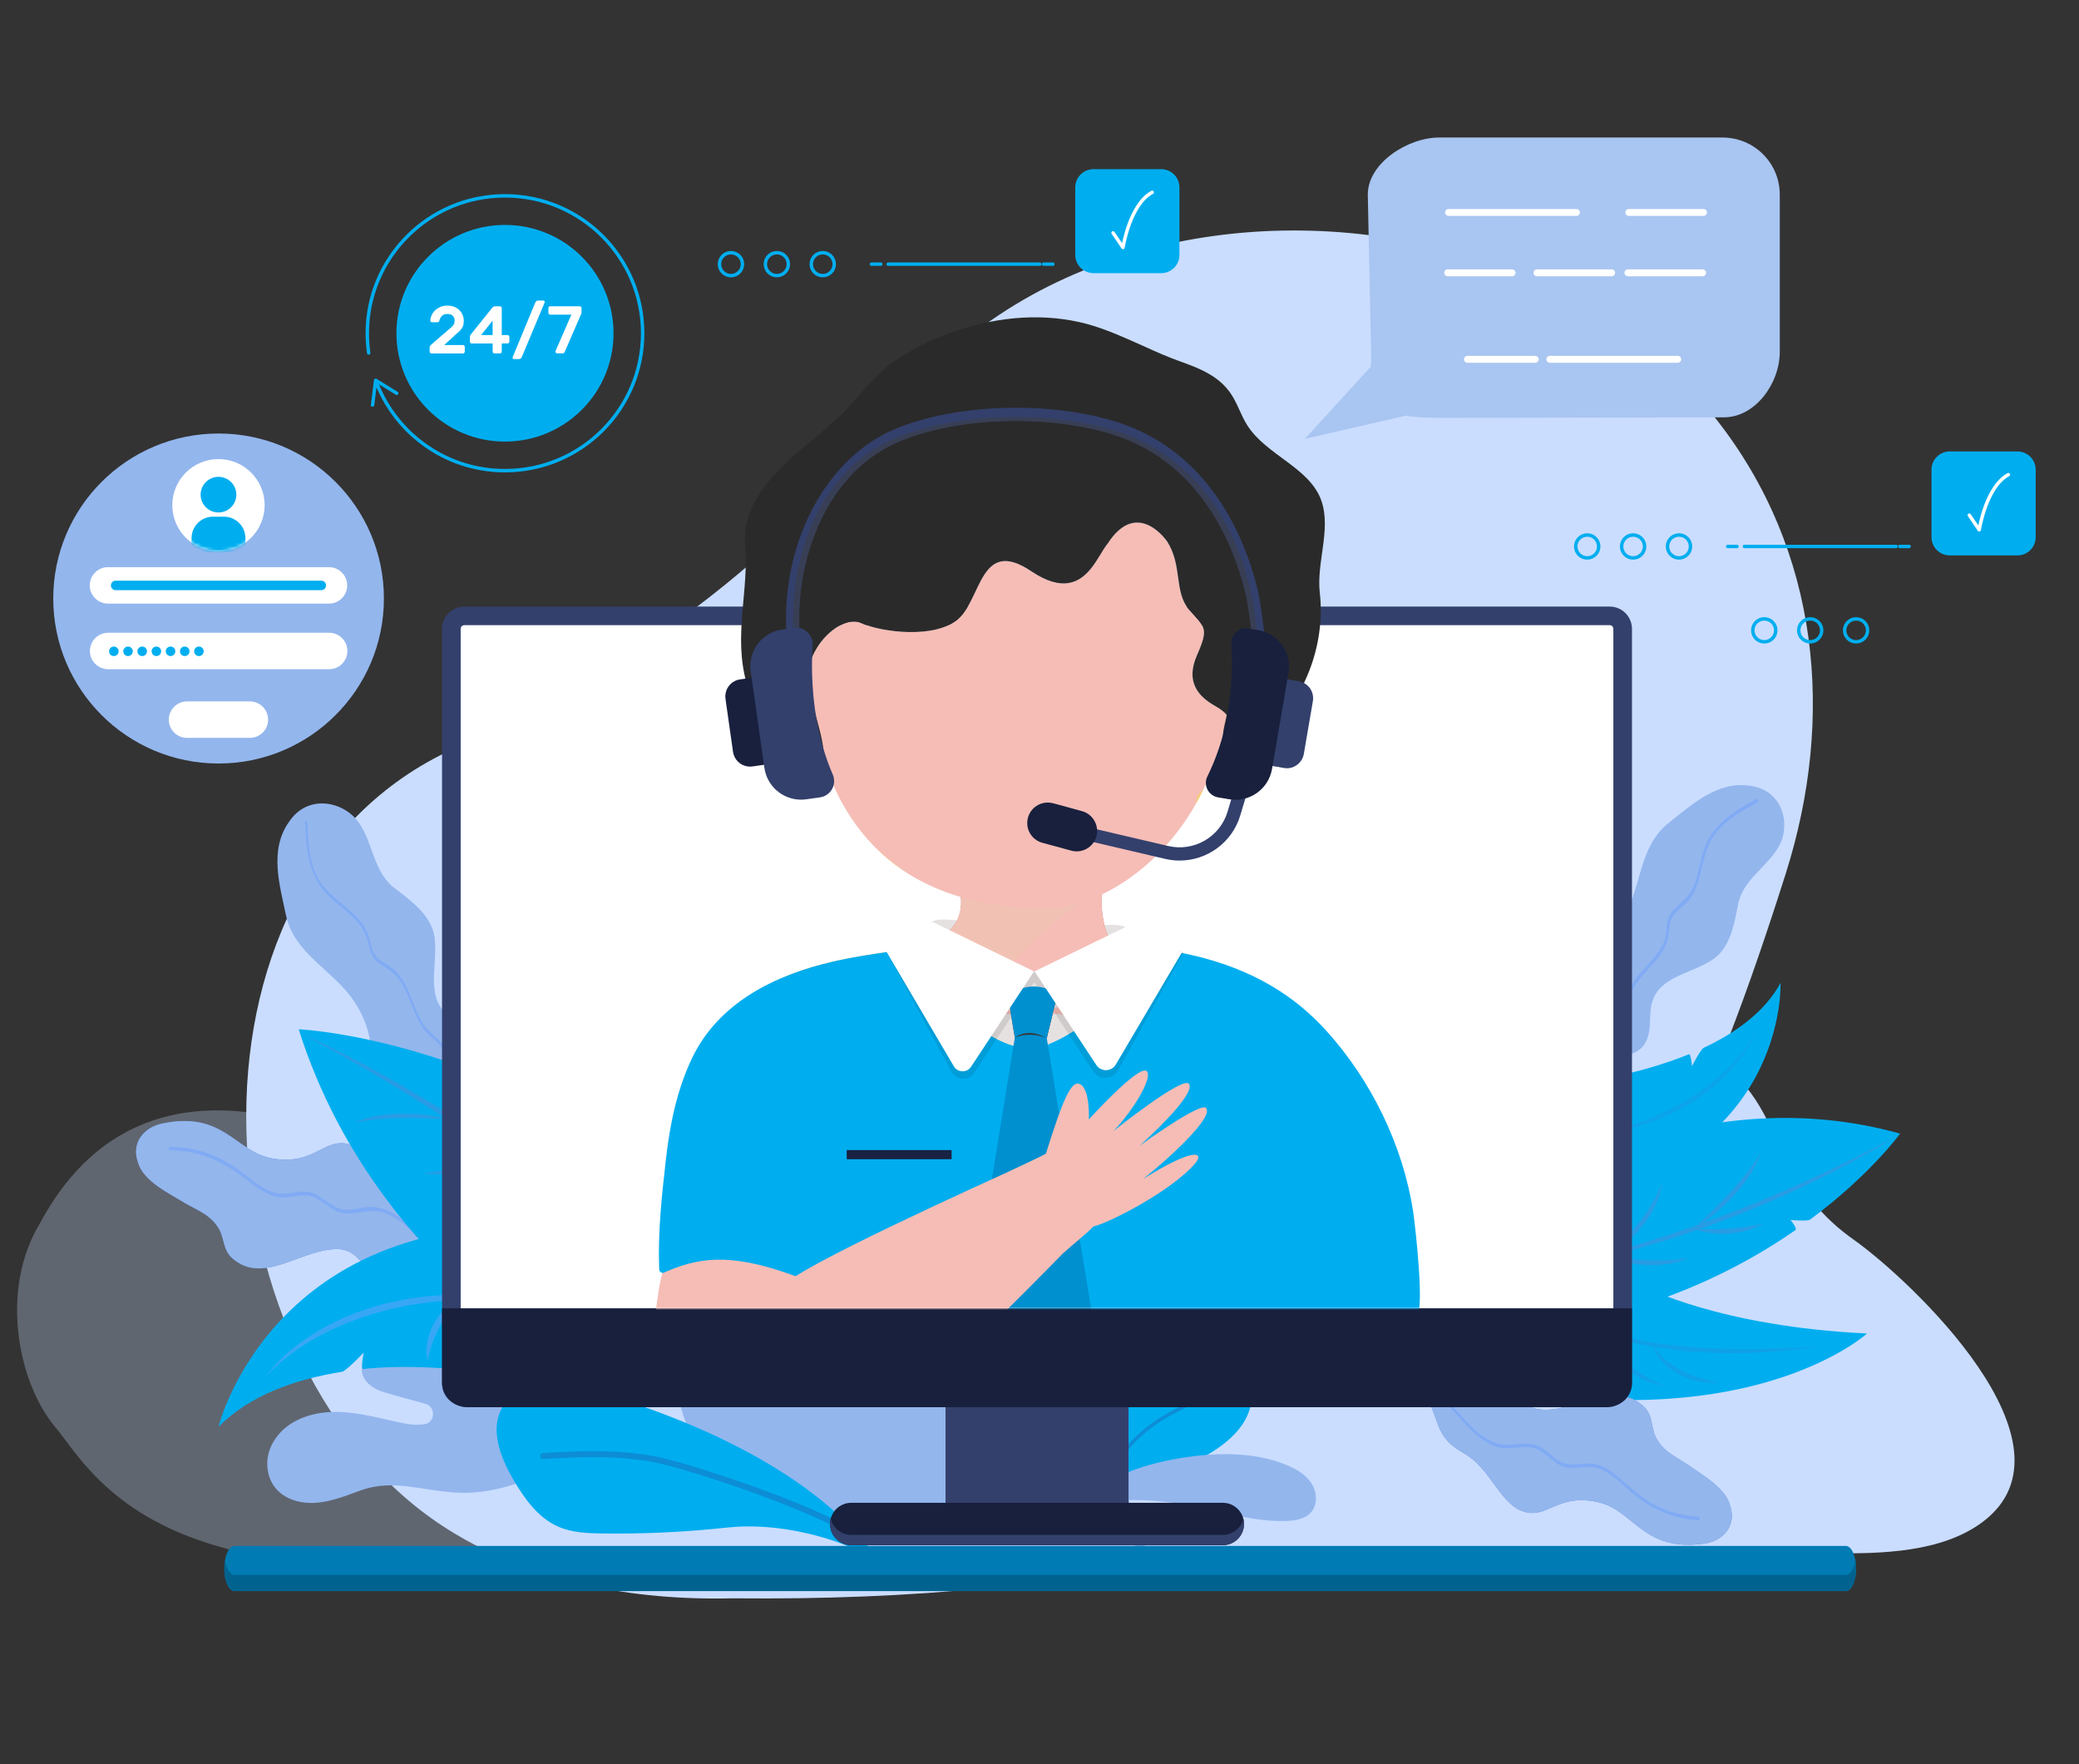
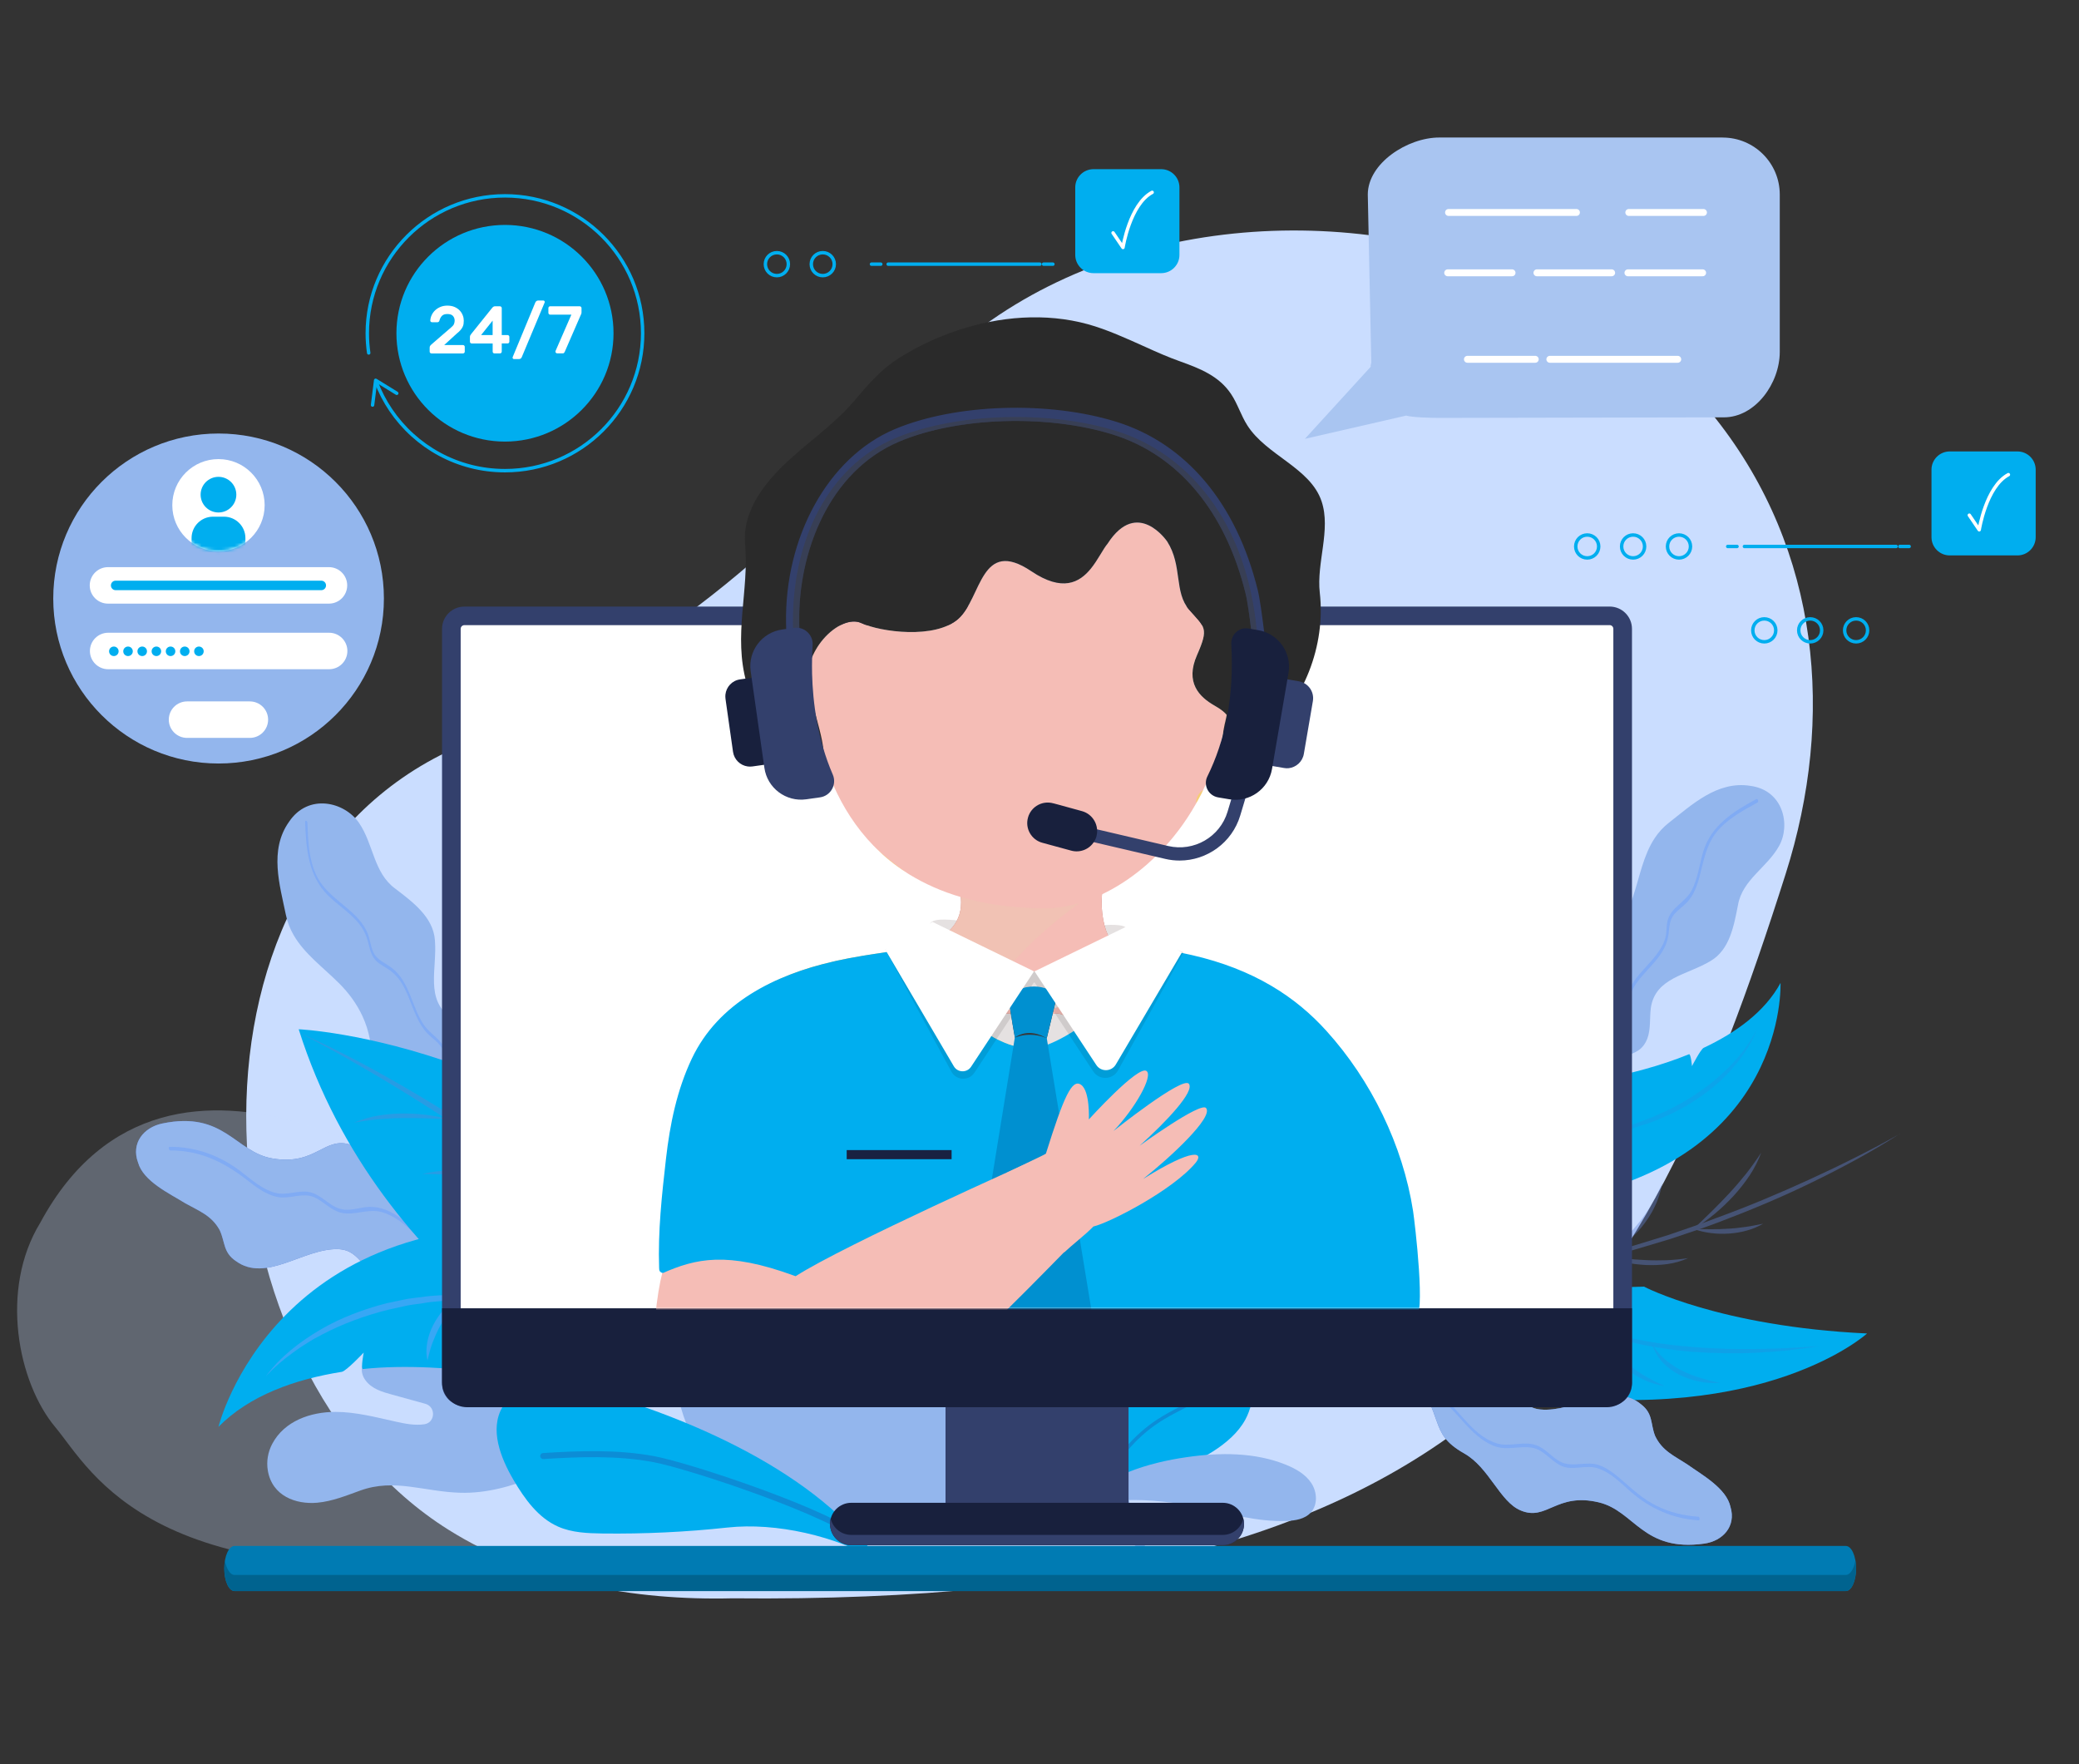
<svg xmlns="http://www.w3.org/2000/svg" width="634" height="538" viewBox="0 0 634 538" fill="none">
  <rect x="0" y="0" width="634" height="538" fill="#333333" stroke="none" />
  <path d="M446.949 77.859C386.255 59.783 314.003 73.641 274.421 123.826C236.284 172.171 193.963 203.02 138.37 228.316C48.715 269.108 59.917 418.403 136.849 466.511C162.576 482.597 193.349 488.095 223.356 487.363C450.334 489.634 500.267 405.824 544.528 266.525C559.71 218.74 554.912 167.921 523.395 127.861C504.375 103.683 477.096 86.844 446.959 77.87L446.949 77.859Z" fill="#CADDFF" />
  <path opacity="0.3" d="M140.526 367.174C140.526 367.174 52.003 299.225 12.281 372.834C-0.205 393.224 5.467 421.534 16.82 435.124C28.174 448.713 46.332 488.353 158.683 474.763C271.035 461.174 140.526 367.174 140.526 367.174Z" fill="#CADDFF" />
  <g style="mix-blend-mode:multiply">
-     <path d="M357.983 357.684C357.983 357.684 394.611 295.932 475.424 307.273C495.447 310.082 518.877 315.031 532.463 331.419C536.549 336.347 539.267 342.028 541.844 347.838C547.051 359.578 553.467 369.305 563.936 377.02C564.4 377.353 564.853 377.687 565.317 378.02C582.525 390.233 636.102 440.45 604.618 464.079C592.165 473.418 573.597 473.795 558.772 473.623C453.957 472.364 349.142 473.623 349.142 473.623L341.562 374.061L357.983 357.673V357.684Z" fill="#CADDFF" />
-   </g>
+     </g>
  <path d="M478.12 330.536C478.12 330.536 497.086 328.804 515.06 321.466C515.632 321.229 515.977 325.092 515.977 325.092C515.977 325.092 518.618 319.938 519.546 319.507C529.271 314.934 538.199 308.554 542.976 299.72C542.976 299.72 545.337 353.875 475.565 365.905L478.12 330.547V330.536Z" fill="#00AEEF" />
  <path d="M501.324 392.31C501.324 392.31 524.344 404.49 569.371 406.61C569.371 406.61 538.738 434.5 468.664 424.902L470.961 393.138L501.324 392.32V392.31Z" fill="#00AEEF" />
-   <path d="M469.106 361.396C469.106 361.396 479.5 354.768 496.375 349.054C497.043 348.828 498.466 352.799 498.466 352.799C498.466 352.799 500.774 347.634 501.992 347.268C522.144 341.243 549.726 337.315 579.431 345.676C579.431 345.676 570.438 358.19 552.011 371.876C551.224 372.457 546.027 371.995 546.027 371.995C546.027 371.995 548.216 374.62 547.494 375.115C529.994 387.263 505.184 399.637 472.772 404.533L469.117 361.396H469.106Z" fill="#00AEEF" />
  <g style="mix-blend-mode:multiply" opacity="0.4">
    <path d="M579.42 345.665C570.74 351.26 561.608 356.134 552.313 360.654C543.019 365.184 533.466 369.165 523.783 372.812C518.953 374.663 514.015 376.213 509.119 377.87L501.69 380.097C500.45 380.463 499.221 380.85 497.97 381.195L494.207 382.141C484.223 384.842 474.012 386.65 463.791 388.113L471.381 386.553L475.177 385.789C476.438 385.509 477.678 385.176 478.94 384.874L486.466 383.088L493.916 381.033C498.898 379.71 503.782 378.074 508.72 376.589C513.583 374.9 518.489 373.307 523.287 371.435C532.97 367.917 542.48 363.925 551.85 359.631C556.54 357.49 561.187 355.263 565.791 352.939C570.406 350.636 574.956 348.215 579.452 345.687L579.42 345.665Z" fill="#6282D5" />
    <path d="M516.44 374.706C518.36 372.909 520.225 371.091 522.09 369.272C523.934 367.443 525.756 365.593 527.503 363.688C529.271 361.794 530.932 359.814 532.56 357.802C534.156 355.758 535.655 353.649 537.099 351.443C536.183 353.907 534.986 356.285 533.52 358.48C532.053 360.675 530.404 362.752 528.624 364.699C525.023 368.552 521.001 372.027 516.462 374.706H516.44Z" fill="#6282D5" />
    <path d="M488.557 383.056C490.638 381.7 492.547 380.151 494.369 378.537C496.18 376.901 497.884 375.18 499.404 373.286C500.957 371.424 502.359 369.445 503.588 367.346C504.86 365.27 505.885 363.042 506.93 360.783C506.445 363.215 505.766 365.646 504.623 367.895C503.577 370.187 502.154 372.285 500.569 374.244C498.962 376.191 497.14 377.945 495.113 379.441C493.108 380.947 490.908 382.217 488.557 383.056Z" fill="#6282D5" />
    <path d="M516.44 374.706C520.063 374.846 523.589 374.9 527.115 374.652C528.872 374.566 530.63 374.351 532.377 374.104C534.134 373.878 535.859 373.469 537.66 373.146C536.086 374.05 534.393 374.792 532.625 375.244C530.867 375.739 529.045 376.03 527.223 376.148C525.401 376.256 523.568 376.234 521.756 375.987C519.945 375.761 518.155 375.384 516.451 374.706H516.44Z" fill="#6282D5" />
    <path d="M489.118 383.088C491.285 383.347 493.431 383.551 495.577 383.777C497.722 383.971 499.847 384.154 501.981 384.24C504.116 384.347 506.251 384.336 508.386 384.272C510.521 384.164 512.645 383.96 514.812 383.637C512.818 384.53 510.683 385.133 508.494 385.445C506.316 385.746 504.106 385.821 501.917 385.735C497.539 385.488 493.183 384.713 489.118 383.088Z" fill="#6282D5" />
  </g>
  <g opacity="0.23">
    <g style="mix-blend-mode:multiply" opacity="0.5">
      <path d="M535.806 313.772C533.951 318.851 530.673 323.327 526.953 327.276C523.212 331.236 518.802 334.507 514.122 337.283L510.521 339.209C509.324 339.865 508.041 340.328 506.812 340.888C504.343 342.028 501.744 342.824 499.157 343.653C497.884 344.116 496.536 344.352 495.232 344.686L491.285 345.622C488.611 346.042 485.937 346.429 483.263 346.763C485.884 346.095 488.514 345.557 491.113 344.901L494.973 343.771C496.256 343.373 497.561 343.072 498.801 342.555C501.291 341.576 503.847 340.791 506.241 339.586C507.437 339.005 508.699 338.553 509.863 337.896L513.368 335.992C517.961 333.313 522.285 330.16 526.134 326.48C527.094 325.555 528.053 324.629 528.916 323.618C529.358 323.123 529.811 322.628 530.242 322.122L531.482 320.551C533.132 318.453 534.609 316.215 535.806 313.794V313.772Z" fill="#5F5AC5" />
    </g>
  </g>
  <g style="mix-blend-mode:multiply" opacity="0.15">
    <path d="M554.664 410.429C551.505 411.032 548.313 411.409 545.122 411.785C541.919 412.097 538.717 412.323 535.504 412.485C529.077 412.797 522.63 412.657 516.203 412.216C512.99 411.947 509.788 411.581 506.607 411.064C503.426 410.58 500.246 409.999 497.129 409.16C490.897 407.546 484.762 405.297 479.274 401.951C482.174 403.339 485.129 404.554 488.169 405.523C491.199 406.534 494.283 407.363 497.399 408.041C503.631 409.396 509.96 410.247 516.322 410.72C522.683 411.279 529.077 411.409 535.471 411.333C541.865 411.258 548.27 410.967 554.664 410.429Z" fill="#5F5AC5" />
  </g>
  <g style="mix-blend-mode:multiply" opacity="0.15">
    <path d="M524.484 421.663C520.29 421.996 516.009 421.093 512.16 419.231C510.252 418.263 508.483 416.982 507.006 415.422C505.507 413.873 504.494 411.925 503.836 409.956C505.033 411.688 506.294 413.27 507.826 414.583C509.367 415.874 511.028 416.993 512.839 417.897C514.64 418.801 516.538 419.522 518.489 420.135C520.441 420.727 522.436 421.265 524.495 421.663H524.484Z" fill="#5F5AC5" />
  </g>
  <g style="mix-blend-mode:multiply" opacity="0.15">
    <path d="M507.696 422.653C503.534 422.072 499.545 420.264 496.191 417.617C494.542 416.251 493.097 414.626 491.986 412.786C490.854 410.946 490.294 408.826 490.078 406.76C490.865 408.708 491.76 410.526 492.968 412.14C494.197 413.733 495.566 415.185 497.14 416.455C498.704 417.725 500.397 418.833 502.165 419.866C503.944 420.867 505.766 421.824 507.696 422.653Z" fill="#5F5AC5" />
  </g>
  <path d="M351.633 475.839C338.069 463.218 318.801 456.923 300.384 459.108C286.777 460.722 273.882 466.65 260.21 467.253C245.837 467.899 231.281 462.303 221.07 452.167C210.859 442.032 205.155 427.559 205.716 413.195C206.147 402.284 210.643 390.9 219.884 385.057C224.919 381.883 230.99 380.581 236.952 380.484C242.451 380.398 247.831 381.324 252.985 383.002C264.792 386.811 275.531 394.569 284.405 403.468C292.459 411.559 310.089 422.836 321.971 430.077C328.936 434.295 333.928 437.125 333.928 437.125C342.436 443.452 345.368 467.296 351.633 475.839Z" fill="#93B6ED" />
  <path d="M382.373 423.159C382.082 426.451 381.403 429.808 379.807 432.8C378.696 434.855 377.209 436.662 375.516 438.266C374.642 439.094 373.715 439.869 372.766 440.59C369.079 443.387 364.981 445.539 360.722 446.895C354.523 448.864 347.881 449.23 342.177 452.716C339.557 454.319 337.271 456.536 335.503 459.129C334.403 460.743 333.508 462.497 332.872 464.337L332.85 458.796C333.454 452.652 334.079 446.411 336.376 440.536C337.853 436.738 339.988 433.187 342.328 429.83C346.058 424.45 350.35 419.436 355.31 415.261C359.31 411.893 363.903 409.031 368.798 408.299C373.683 407.567 378.891 409.375 381.133 413.668C382.567 416.434 382.675 419.855 382.373 423.148V423.159Z" fill="#00AEEF" />
  <path opacity="0.31" d="M336.3 453.609C339.794 445.367 345.81 438.115 353.164 433.294C357.746 430.292 362.76 428.248 367.44 425.429C372.119 422.621 376.615 418.79 378.815 413.668" stroke="#29459F" stroke-width="1.05" stroke-linecap="round" stroke-linejoin="round" />
  <path d="M328.666 458.656C337.389 450.016 349.767 446.056 361.941 444.313C372.087 442.86 382.75 442.806 392.239 446.669C395.215 447.885 398.148 449.564 399.905 452.243C401.663 454.922 401.911 458.796 399.765 461.184C397.954 463.196 395.01 463.681 392.304 463.778C383.387 464.1 374.675 461.507 365.941 459.689C350.932 456.547 334.597 455.794 320.957 462.777" fill="#93B6ED" />
  <path d="M125.927 365.711C117.764 361.794 113.85 351.368 107.144 349.13C98.831 346.268 96.502 355.532 83.067 353.24C71.789 351.314 68.36 338.66 49.512 342.577C43.755 343.771 39.938 348.624 42.094 354.456C43.712 360.256 51.712 363.914 56.467 366.884C60.683 369.262 64.424 370.542 66.926 374.964C66.947 375.008 66.98 375.061 67.001 375.104C68.683 378.698 68.015 381.905 71.94 384.53C81.148 391.255 92.609 380.581 103.09 380.893C110.476 381.119 110.271 388.77 119.155 390.986C127.954 393.181 125.064 385.326 143.523 392.46C144.181 392.718 144.936 392.385 145.195 391.718C145.367 391.255 145.27 390.728 144.925 390.373C132.008 376.88 137.938 371.478 125.927 365.722V365.711Z" fill="#5F82D3" />
  <path d="M125.927 365.711C117.764 361.794 113.85 351.368 107.144 349.13C98.831 346.268 96.502 355.532 83.067 353.24C71.789 351.314 68.36 338.66 49.512 342.577C43.755 343.771 39.938 348.624 42.094 354.456C43.712 360.256 51.712 363.914 56.467 366.884C60.683 369.262 64.424 370.542 66.926 374.964C66.947 375.008 66.98 375.061 67.001 375.104C68.683 378.698 68.015 381.905 71.94 384.53C81.148 391.255 92.609 380.581 103.09 380.893C110.476 381.119 110.271 388.77 119.155 390.986C127.954 393.181 125.064 385.326 143.523 392.46C144.181 392.718 144.936 392.385 145.195 391.718C145.367 391.255 145.27 390.728 144.925 390.373C132.008 376.88 137.938 371.478 125.927 365.722V365.711Z" fill="#93B6ED" />
  <g style="mix-blend-mode:screen" opacity="0.5">
    <path d="M136.375 383.293C129.269 379.634 125.183 371.823 117.614 368.907C116.029 368.293 114.368 367.96 112.654 368.003C110.088 368.057 107.565 369.111 104.977 368.842C101.203 368.465 98.906 365.151 95.542 363.839C91.747 362.354 87.844 364.764 83.93 363.72C80.016 362.677 76.867 359.857 73.751 357.447C67.303 352.455 59.917 349.657 51.701 349.689C51.281 349.689 51.464 350.798 51.939 350.798C60.963 350.765 68.285 354.338 75.261 359.761C77.989 361.88 80.9 364.14 84.35 364.936C88.221 365.829 92.167 363.451 95.866 365.087C98.755 366.367 100.901 369.079 104.071 369.8C108.222 370.747 112.255 368.379 116.481 369.617C124.633 372.006 128.881 380.527 136.235 384.326C136.752 384.595 136.731 383.486 136.353 383.304L136.375 383.293Z" fill="#6D9FFB" />
  </g>
  <path d="M205.371 420.469C178.523 423.298 174.231 425.612 167.794 422.836C159.589 419.296 150.974 420.178 142.704 416.789C134.434 413.41 125.452 410.817 116.632 412.248C113.84 412.7 110.745 413.83 110.357 417.101C110.206 418.413 110.627 419.737 111.392 420.802C113.333 423.503 116.514 424.417 119.544 425.246L129.69 428.044C132.989 428.947 132.784 433.8 129.388 434.295C129.355 434.295 129.334 434.295 129.302 434.306C126.455 434.693 123.576 434.134 120.773 433.51C114.681 432.165 108.567 430.529 102.324 430.518C94.766 430.518 86.765 433.23 83.024 440.256C81.698 442.752 81.202 445.647 81.676 448.423C82.992 456.202 90.28 458.796 96.739 458.215C101.278 457.806 105.58 456.052 109.872 454.502C120.352 450.715 129.323 454.89 140.461 455.18C171.212 455.977 205.36 420.458 205.36 420.458L205.371 420.469Z" fill="#93B6ED" />
  <path d="M120.999 334.356C121.635 334.851 122.304 335.26 122.994 335.594C126.272 337.208 130.035 337.434 132.644 340.371C134.391 342.222 135.329 344.697 136.633 346.902C136.903 347.387 137.194 347.849 137.528 348.301C141.561 353.821 145.54 354.467 149.788 354.37C151.535 354.327 153.335 354.165 155.19 354.165C158.026 354.165 161.045 354.531 164.301 356.307C166.35 357.415 168.495 359.083 170.77 361.558C171.18 361.999 171.913 362.042 172.485 361.665C173.002 361.332 173.261 360.718 173.153 360.18C172.021 355.08 169.8 351.734 167.115 349.216C159.6 342.114 148.494 341.555 147.815 326.889C147.675 323.747 148.343 321.52 147.836 319.281C147.578 318.152 147.017 317.022 145.917 315.763C143.642 313.32 140.375 312.234 137.464 310.286C129.571 304.669 133.334 295.48 132.633 286.743C132.159 279.609 125.733 274.961 120.482 270.926C113.904 266.095 113.926 257.39 109.484 250.923C105.052 244.446 94.033 241.842 88.178 250.536C81.956 259.219 85.374 270.076 87.164 278.888C87.628 281.191 88.447 283.235 89.526 285.097C92.803 290.811 98.442 294.889 103.305 299.731C106.303 302.7 108.804 306.079 110.551 309.877C111.575 312.105 112.341 314.461 112.805 316.99C112.912 317.581 113.02 318.162 113.139 318.743C114.271 324.855 115.619 330.3 121.021 334.356H120.999Z" fill="#93B6ED" />
  <g style="mix-blend-mode:screen" opacity="0.5">
    <path d="M93.04 250.665C93.353 258.735 93.989 267.106 100.081 273.089C102.885 275.833 106.26 277.995 108.88 280.933C110.551 282.805 111.586 284.806 112.233 287.227C112.675 288.884 112.999 290.66 113.991 292.102C114.983 293.544 116.363 294.264 117.775 295.125C119.921 296.427 121.527 298.084 122.778 300.258C124.676 303.55 125.657 307.273 127.35 310.663C128.04 312.051 128.849 313.396 129.851 314.579C131.587 316.624 134.207 317.883 135.21 320.487C136.752 324.489 136.094 328.912 137.884 332.936C142.078 342.351 151.944 347.064 160.775 351.217C161.303 351.465 161.282 350.367 160.894 350.195C152.332 346.171 142.564 341.641 138.456 332.505C136.752 328.707 137.194 324.661 136.019 320.777C134.844 316.893 131.275 315.526 129.183 312.406C125.528 306.961 124.989 299.462 119.576 295.211C117.495 293.587 114.961 292.844 113.807 290.24C112.988 288.389 112.837 286.302 112.05 284.43C110.777 281.439 108.448 279.136 106.012 277.059C102.41 273.982 98.486 271.206 96.426 266.794C94.119 261.855 93.946 256.206 93.741 250.848C93.72 250.267 93.019 249.933 93.051 250.686L93.04 250.665Z" fill="#6D9FFB" />
  </g>
  <g style="mix-blend-mode:multiply" opacity="0.37">
    <path d="M155.19 354.155C158.026 354.155 161.045 354.52 164.301 356.296C164.592 351.798 166.101 350.862 167.115 349.216C159.6 342.114 148.494 341.555 147.815 326.889C147.675 323.747 148.343 321.52 147.836 319.281C145.594 323.984 141.572 324.941 141.884 329.751C142.154 334.701 148.505 339.284 149.637 345.525C150.575 350.679 152.483 352.003 155.179 354.144L155.19 354.155Z" fill="#5850CB" />
  </g>
  <path d="M179.03 423.557C169.908 421.028 158.069 420.845 153.26 428.98C149.227 435.791 152.613 444.474 156.613 451.296C159.999 457.052 164.129 462.841 170.253 465.521C174.436 467.35 179.138 467.533 183.709 467.597C196.454 467.759 209.209 467.156 221.879 465.779C236.564 464.186 254.991 468.297 268.113 476.151C249.449 448.864 209.716 432.057 179.03 423.557Z" fill="#00AEEF" />
  <path opacity="0.31" d="M165.66 443.979C176.852 443.28 188.173 442.871 199.203 444.894C210.482 446.97 254.592 461.787 262.032 469.297" stroke="#29459F" stroke-width="1.83" stroke-linecap="round" stroke-linejoin="round" />
  <path d="M475.802 303.357C475.651 304.11 475.586 304.852 475.586 305.595C475.597 309.092 476.999 312.395 475.586 315.881C474.745 318.162 473.009 320.024 471.683 322.068C471.381 322.499 471.112 322.961 470.864 323.424C467.845 329.224 468.977 332.893 470.864 336.487C471.64 337.961 472.546 339.435 473.344 341.017C474.551 343.438 475.522 346.181 475.381 349.721C475.306 351.949 474.788 354.488 473.624 357.49C473.419 358.028 473.699 358.663 474.26 359.007C474.767 359.309 475.403 359.276 475.813 358.943C479.705 355.801 481.635 352.476 482.649 349.119C485.549 339.672 481.301 329.934 493.603 323.123C496.234 321.67 498.434 321.294 500.138 319.906C501 319.206 501.733 318.249 502.337 316.764C503.469 313.783 503.006 310.523 503.448 307.198C504.914 298.063 514.403 297.374 521.605 293.049C527.535 289.616 528.786 282.138 530.015 275.919C531.363 268.247 538.846 264.556 542.512 258.003C546.189 251.461 543.741 240.927 533.768 239.625C523.665 238 515.793 245.543 508.99 250.826C507.211 252.204 505.798 253.775 504.666 255.485C501.151 260.726 500.051 267.268 497.97 273.498C496.698 277.328 494.865 280.901 492.342 284.01C490.865 285.829 489.161 287.486 487.199 288.96C486.735 289.304 486.293 289.648 485.84 289.993C481.074 293.565 476.977 297.03 475.791 303.378L475.802 303.357Z" fill="#93B6ED" />
  <g style="mix-blend-mode:screen" opacity="0.5">
    <path d="M535.622 243.649C528.56 247.502 521.81 251.655 519.384 259.757C518.209 263.695 517.777 267.924 515.826 271.593C513.993 275.026 509.691 276.672 508.602 280.492C508.095 282.278 508.343 284.182 507.858 285.979C507.329 287.905 506.251 289.638 505.043 291.219C502.909 294.006 500.256 296.373 498.261 299.268C495.975 302.603 496.137 307.295 493.064 309.985C490.239 312.46 486.832 313.826 484.363 316.764C477.991 324.36 478.185 334.937 478.379 344.288C478.39 344.869 479.09 345.202 479.069 344.449C478.875 335.045 478.659 324.123 485.646 316.817C488.18 314.17 491.792 312.922 494.272 310.265C496.752 307.607 496.472 303.948 498.24 301.022C501.453 295.696 507.588 292.005 508.731 285.538C509.173 283.02 508.871 280.664 510.726 278.598C511.998 277.178 513.637 276.145 514.866 274.681C517.066 272.067 517.982 268.699 518.759 265.438C519.901 260.629 521.023 256.088 524.592 252.44C527.826 249.126 531.988 246.877 536.01 244.682C536.377 244.478 536.053 243.402 535.6 243.649H535.622Z" fill="#6D9FFB" />
  </g>
  <path d="M446.474 443.161C454.205 447.508 457.353 457.956 463.769 460.582C471.715 463.917 474.584 455.008 487.576 458.107C498.477 460.711 501.011 473.311 519.707 470.685C525.411 469.889 529.465 465.381 527.73 459.549C526.522 453.781 518.942 449.682 514.467 446.475C510.489 443.882 506.92 442.397 504.763 437.911C504.742 437.867 504.72 437.814 504.699 437.76C503.286 434.134 504.149 431.046 500.472 428.227C491.9 421.06 479.996 430.766 469.775 429.787C462.561 429.098 463.262 421.62 454.722 418.887C446.258 416.175 448.577 424.052 430.991 415.885C430.354 415.594 429.61 415.863 429.309 416.498C429.104 416.939 429.179 417.456 429.492 417.832C441.255 431.853 435.099 436.759 446.485 443.161H446.474Z" fill="#5F82D3" />
  <path d="M446.474 443.161C454.205 447.508 457.353 457.956 463.769 460.582C471.715 463.917 474.584 455.008 487.576 458.107C498.477 460.711 501.011 473.311 519.707 470.685C525.411 469.889 529.465 465.381 527.73 459.549C526.522 453.781 518.942 449.682 514.467 446.475C510.489 443.882 506.92 442.397 504.763 437.911C504.742 437.867 504.72 437.814 504.699 437.76C503.286 434.134 504.149 431.046 500.472 428.227C491.9 421.06 479.996 430.766 469.775 429.787C462.561 429.098 463.262 421.62 454.722 418.887C446.258 416.175 448.577 424.052 430.991 415.885C430.354 415.594 429.61 415.863 429.309 416.498C429.104 416.939 429.179 417.456 429.492 417.832C441.255 431.853 435.099 436.759 446.485 443.161H446.474Z" fill="#93B6ED" />
  <g style="mix-blend-mode:screen" opacity="0.5">
    <path d="M437.428 425.311C444.318 429.453 447.876 437.792 455.51 440.87C459.499 442.473 463.187 440.762 467.208 441.451C470.961 442.096 472.977 445.636 476.33 447.057C479.684 448.477 483.533 446.583 487.102 447.681C491.113 448.918 494.153 452.103 497.216 454.793C503.114 459.969 510.09 463.1 517.972 463.584C518.489 463.616 518.338 462.508 517.918 462.476C513.497 462.196 509.195 461.152 505.216 459.183C501.237 457.214 498.272 454.535 495.07 451.726C492.87 449.79 490.541 447.831 487.749 446.798C483.813 445.346 479.522 447.638 475.824 445.712C473.149 444.313 471.316 441.655 468.405 440.654C464.481 439.299 460.308 441.375 456.297 440.063C448.253 437.437 444.566 428.485 437.546 424.267C437.061 423.976 437.061 425.074 437.428 425.289V425.311Z" fill="#6D9FFB" />
  </g>
  <path d="M170.35 422.029C170.35 422.029 136.655 414.669 110.734 417.445C109.915 417.531 110.918 412.431 110.918 412.431C110.918 412.431 105.581 418.091 104.233 418.306C89.978 420.576 76.091 425.472 66.624 435.081C66.624 435.081 83.865 364.398 178.286 374.911L170.361 422.04L170.35 422.029Z" fill="#00AEEF" />
  <path d="M189.941 425.827C189.941 425.827 174.846 419.059 155.999 404.372C155.244 403.791 158.662 399.271 158.662 399.271C158.662 399.271 151.157 400.498 149.853 399.4C128.245 381.259 103.532 353.272 91.089 313.848C91.089 313.848 111.78 314.719 140.731 325.275C141.96 325.727 145.27 331.892 145.27 331.892C145.27 331.892 146.618 327.513 147.707 327.954C174.242 338.617 206.417 357.307 235.766 389.996L189.941 425.827Z" fill="#00AEEF" />
  <g style="mix-blend-mode:multiply" opacity="0.4">
    <path d="M91.089 314.816C103.769 320.422 115.975 327.061 127.889 334.152C139.825 341.232 151.33 349.001 162.554 357.146C168.193 361.192 173.563 365.593 179.03 369.853L186.998 376.546C188.324 377.665 189.661 378.763 190.966 379.914L194.793 383.433C205.177 392.632 214.73 402.725 223.884 413.098L216.552 405.749L212.908 402.069C211.668 400.864 210.374 399.712 209.112 398.529L201.565 391.416L193.769 384.584C188.615 379.979 183.181 375.707 177.887 371.274C172.399 367.067 167.007 362.752 161.368 358.76C150.284 350.507 138.812 342.792 127.091 335.454C121.236 331.774 115.306 328.212 109.311 324.769C103.327 321.294 97.257 317.969 91.1 314.805L91.089 314.816Z" fill="#6282D5" />
    <path d="M170.08 363.978C166.652 363.139 163.223 362.397 159.816 361.654C156.398 360.933 152.98 360.256 149.551 359.707C146.122 359.115 142.672 358.728 139.211 358.383C135.739 358.104 132.267 357.964 128.73 357.985C132.17 357.2 135.728 356.802 139.286 356.823C142.833 356.855 146.381 357.167 149.885 357.738C156.861 358.943 163.74 360.88 170.091 364L170.08 363.978Z" fill="#6282D5" />
    <path d="M136.925 341.329C134.477 341.178 132.051 341.092 129.636 341.006C127.21 340.941 124.805 340.898 122.39 340.941C119.975 340.963 117.57 341.124 115.166 341.307C112.761 341.544 110.379 341.877 107.963 342.319C110.217 341.361 112.589 340.651 115.015 340.22C117.441 339.801 119.899 339.586 122.358 339.532C127.264 339.499 132.202 339.973 136.914 341.318L136.925 341.329Z" fill="#6282D5" />
    <path d="M199.99 389.071C196.928 387.737 193.791 386.736 190.631 385.886C187.472 385.057 184.259 384.423 181.024 384.11C177.79 383.745 174.533 383.616 171.266 383.798C167.989 383.895 164.743 384.39 161.433 384.885C164.517 383.648 167.762 382.604 171.126 382.238C174.469 381.732 177.887 381.765 181.251 382.109C184.615 382.475 187.936 383.228 191.106 384.39C194.276 385.52 197.316 387.059 199.99 389.071Z" fill="#6282D5" />
-     <path d="M170.08 363.978C167.568 359.814 165.045 355.822 162.166 352.067C160.764 350.163 159.244 348.355 157.67 346.58C156.117 344.772 154.403 343.147 152.71 341.372C154.888 342.469 156.969 343.814 158.78 345.471C160.635 347.075 162.295 348.904 163.773 350.862C165.228 352.831 166.554 354.897 167.622 357.103C168.7 359.298 169.595 361.59 170.08 363.989V363.978Z" fill="#6282D5" />
    <path d="M199.624 388.404C198.319 385.789 196.972 383.228 195.645 380.667C194.287 378.128 192.917 375.61 191.451 373.146C189.995 370.682 188.421 368.304 186.782 365.948C185.089 363.645 183.3 361.407 181.337 359.223C183.806 360.794 186.06 362.752 188.011 364.968C189.952 367.185 191.667 369.606 193.187 372.124C196.131 377.203 198.47 382.658 199.624 388.404Z" fill="#6282D5" />
  </g>
  <g style="mix-blend-mode:screen" opacity="0.5">
    <path d="M81.126 419.608C85.418 413.754 91.326 409.203 97.58 405.512C103.877 401.811 110.799 399.228 117.862 397.399L123.22 396.269C124.999 395.871 126.832 395.742 128.633 395.495C132.245 394.946 135.89 394.892 139.534 394.784C141.356 394.666 143.168 394.849 144.979 394.914L150.413 395.183C154.015 395.634 157.605 396.129 161.174 396.7C157.551 396.592 153.95 396.291 150.359 396.172L144.958 396.194C143.157 396.226 141.367 396.129 139.577 396.345C135.997 396.678 132.407 396.743 128.881 397.399C127.113 397.69 125.323 397.808 123.576 398.228L118.336 399.379C111.414 401.122 104.664 403.575 98.324 406.879C96.739 407.718 95.154 408.536 93.666 409.536C92.911 410.021 92.135 410.472 91.402 410.978L89.224 412.538C86.312 414.637 83.563 416.972 81.126 419.64V419.608Z" fill="#6D9FFB" />
  </g>
  <g style="mix-blend-mode:screen" opacity="0.5">
    <path d="M139.405 395.677C137.442 398.798 135.523 401.757 133.927 404.877C133.108 406.427 132.439 408.03 131.814 409.665C131.21 411.312 130.8 413.012 130.369 414.83C129.496 411.183 130.455 407.266 132.137 403.963C133.022 402.316 134.046 400.756 135.264 399.357C136.472 397.959 137.83 396.667 139.405 395.677Z" fill="#6D9FFB" />
  </g>
  <path d="M344.15 420.533H288.341V458.839H344.15V420.533Z" fill="#33406C" />
  <path d="M372.885 458.236H259.606C256.026 458.236 253.126 461.131 253.126 464.703C253.126 468.275 256.026 471.17 259.606 471.17H372.885C376.465 471.17 379.365 468.275 379.365 464.703C379.365 461.131 376.465 458.236 372.885 458.236Z" fill="#18203D" />
  <path d="M379.365 464.703C379.365 468.264 376.465 471.159 372.885 471.159H259.606C256.026 471.159 253.126 468.264 253.126 464.703C253.126 464.154 253.19 463.638 253.331 463.132C254.021 465.951 256.576 468.028 259.606 468.028H372.885C375.915 468.028 378.47 465.94 379.16 463.132C379.3 463.627 379.365 464.154 379.365 464.703Z" fill="#33406C" />
  <path d="M490.876 187.784H141.615C139.423 187.784 137.647 189.556 137.647 191.743V421.91C137.647 424.097 139.423 425.87 141.615 425.87H490.876C493.067 425.87 494.843 424.097 494.843 421.91V191.743C494.843 189.556 493.067 187.784 490.876 187.784Z" fill="white" />
  <path d="M490.865 190.613C491.49 190.613 491.997 191.119 491.997 191.743V421.9C491.997 422.524 491.49 423.029 490.865 423.029H141.615C140.99 423.029 140.483 422.524 140.483 421.9V191.754C140.483 191.13 140.99 190.624 141.615 190.624H490.865M490.865 184.964H141.615C137.852 184.964 134.801 188.009 134.801 191.765V421.921C134.801 425.676 137.852 428.721 141.615 428.721H490.865C494.628 428.721 497.679 425.676 497.679 421.921V191.754C497.679 187.999 494.628 184.954 490.865 184.954V184.964Z" fill="#33406C" />
  <path d="M497.679 421.437V398.938H134.811V421.437C134.811 425.676 138.251 429.098 142.499 429.098H490.002C494.24 429.098 497.69 425.676 497.69 421.437H497.679Z" fill="#18203D" />
  <mask id="mask0_1038_1077" style="mask-type:luminance" maskUnits="userSpaceOnUse" x="137" y="95" width="358" height="304">
    <path d="M141.615 398.981C139.426 398.981 137.647 396.71 137.647 393.924V100.143C137.647 97.356 139.426 95.086 141.615 95.086H490.865C493.054 95.086 494.833 97.356 494.833 100.143V393.913C494.833 396.7 493.054 398.97 490.865 398.97H141.615V398.981Z" fill="white" />
  </mask>
  <g mask="url(#mask0_1038_1077)">
    <path d="M314.736 318.894V318.937C314.682 319.174 314.66 319.378 314.628 319.615C309.323 319.776 303.986 317.398 299.004 313.762C301.074 311.696 303.544 309.565 306.39 309.092C308.277 308.812 311.501 309.285 312.579 310.921C314.002 313.051 314.444 316.226 314.746 318.894H314.736Z" fill="#E5E1E1" />
    <path d="M292.19 280.685L290.583 287.808L288.427 287.421L285.311 286.872L283.726 286.593L281.957 286.27C281.957 286.27 282.141 284.677 282.734 283.203C283.122 282.17 283.715 281.202 284.567 280.847C285.666 280.363 287.726 280.341 289.429 280.449H289.473C289.958 280.47 290.411 280.513 290.82 280.545H290.842C291.618 280.61 292.168 280.685 292.168 280.685H292.19Z" fill="#E5E1E1" />
    <path d="M343.352 287.572C342.468 288.174 341.821 288.766 341.346 289.304C339.201 291.779 340.559 293.361 339.19 291.015C339.125 290.918 339.071 290.81 339.007 290.714C334.985 283.956 334.985 287.55 334.985 287.55L334.963 284.204L336.699 282.106C336.699 282.106 337.529 282.03 338.64 282.009H338.758C340.29 281.987 342.274 282.095 343.147 282.676C343.632 282.999 343.837 283.601 343.859 284.311C343.956 285.786 343.352 287.582 343.352 287.582V287.572Z" fill="#E5E1E1" />
    <path d="M328.429 315.44C323.038 318.152 318.024 319.561 314.682 319.604C314.617 319.604 314.779 318.851 314.779 318.776C314.79 318.55 314.811 318.324 314.844 318.098C314.876 317.893 314.951 317.678 314.962 317.474C315.048 317.011 315.135 316.559 315.242 316.097C315.501 314.924 315.846 313.762 316.321 312.653C316.321 312.632 316.536 310.738 316.536 310.717C317.474 308.532 319.588 308.941 322.014 308.995C325.507 309.059 326.413 311.534 327.771 314.224C327.976 314.633 328.192 315.042 328.418 315.429L328.429 315.44Z" fill="#E5E1E1" />
    <path d="M350.943 297.245C350.641 297.611 350.36 297.966 350.058 298.332V298.353C349.455 299.042 348.883 299.709 348.279 300.355C347.88 300.817 347.449 301.237 347.029 301.689C346.727 302.033 346.382 302.356 346.058 302.679C345.778 302.98 345.498 303.26 345.185 303.529C344.721 303.992 344.258 304.433 343.772 304.863C343.125 305.444 342.478 306.014 341.832 306.552C341.206 307.08 340.602 307.585 339.977 308.07C339.007 308.834 338.036 309.565 337.066 310.243C334.154 312.298 331.222 314.052 328.44 315.44C328.213 315.053 327.998 314.655 327.793 314.235C327.674 314.009 327.567 313.794 327.448 313.568C327.308 313.267 327.146 312.965 327.006 312.686C326.844 312.406 326.704 312.126 326.542 311.836C326.424 311.61 326.283 311.394 326.143 311.19C326.079 311.093 326.003 310.985 325.917 310.889C325.82 310.727 325.69 310.587 325.55 310.469C325.388 310.286 325.205 310.125 325.022 309.985C324.903 309.888 324.785 309.78 324.634 309.727C323.944 309.307 323.113 309.038 322.024 309.016H321.884C319.62 308.973 317.474 309.296 316.493 311.19V311.211C316.428 311.298 316.396 311.373 316.353 311.448C315.609 313.127 315.178 315.86 314.876 317.926C314.876 317.99 314.854 318.044 314.854 318.109C314.811 318.292 314.789 318.474 314.768 318.636V318.679C314.768 318.679 314.746 318.722 314.746 318.743V318.765C314.746 318.765 314.725 318.808 314.746 318.83C314.725 318.851 314.725 318.873 314.725 318.894V318.808C314.682 318.625 314.66 318.421 314.639 318.248C314.617 318.152 314.617 318.044 314.595 317.947V317.926C314.412 316.516 314.175 315.021 313.765 313.654C313.69 313.353 313.582 313.073 313.463 312.782C313.345 312.46 313.204 312.137 313.064 311.836C313.064 311.836 313.057 311.821 313.043 311.792L313.021 311.771C312.978 311.696 312.956 311.631 312.924 311.588C312.806 311.351 312.687 311.147 312.558 310.942C312.493 310.856 312.439 310.781 312.374 310.706C312.31 310.62 312.234 310.544 312.148 310.48C312.008 310.34 311.846 310.222 311.663 310.082C311.501 310.006 311.339 309.899 311.156 309.823C310.994 309.737 310.811 309.662 310.606 309.597C310.401 309.522 310.207 309.436 309.981 309.393C309.776 309.318 309.56 309.275 309.312 309.232C309.129 309.189 308.924 309.156 308.73 309.135C308.654 309.135 308.568 309.113 308.493 309.113C308.309 309.092 308.148 309.07 307.964 309.07C307.382 309.027 306.832 309.049 306.369 309.135C306.067 309.178 305.765 309.253 305.463 309.339C305.236 309.404 305.042 309.479 304.816 309.576C304.719 309.576 304.633 309.619 304.535 309.673C304.331 309.748 304.115 309.834 303.91 309.953C303.673 310.071 303.425 310.2 303.188 310.351C302.907 310.491 302.638 310.673 302.379 310.856C301.754 311.276 301.171 311.76 300.6 312.244C300.395 312.427 300.201 312.61 300.018 312.804H299.996C299.651 313.127 299.306 313.45 298.983 313.772C298.939 313.751 298.886 313.708 298.821 313.654C298.756 313.611 298.681 313.557 298.594 313.493C298.454 313.396 298.314 313.288 298.152 313.148C298.131 313.127 298.088 313.105 298.077 313.084C297.937 312.987 297.797 312.858 297.635 312.739C297.635 312.739 297.62 312.732 297.592 312.718L297.57 312.696C297.365 312.556 297.171 312.395 296.988 312.234C296.923 312.212 296.891 312.169 296.848 312.115C296.783 312.094 296.729 312.04 296.686 311.997C296.503 311.857 296.319 311.696 296.136 311.556C295.953 311.394 295.769 311.255 295.608 311.093C295.403 310.91 295.209 310.749 295.025 310.566C294.799 310.383 294.605 310.2 294.379 310.006C294.12 309.78 293.872 309.544 293.613 309.296C293.149 308.877 292.686 308.425 292.244 307.983C292.168 307.908 292.082 307.844 292.006 307.757C291.823 307.596 291.661 307.413 291.478 307.23C291.273 307.026 291.079 306.832 290.896 306.628C290.81 306.563 290.756 306.509 290.691 306.423C290.508 306.262 290.346 306.079 290.184 305.896C289.882 305.573 289.58 305.25 289.279 304.928C288.955 304.583 288.632 304.217 288.308 303.862C288.243 303.798 288.211 303.744 288.146 303.679C287.92 303.443 287.726 303.195 287.521 302.959C287.154 302.56 286.809 302.152 286.475 301.753C285.785 300.925 285.117 300.118 284.47 299.311C283.887 298.59 283.316 297.858 282.755 297.137C282.691 297.062 282.637 296.976 282.593 296.901C282.572 296.879 282.55 296.858 282.529 296.836C282.486 296.793 282.464 296.75 282.432 296.696C282.227 296.449 282.044 296.191 281.849 295.932C281.806 295.868 281.752 295.792 281.709 295.728C281.666 295.663 281.634 295.631 281.591 295.566C281.548 295.523 281.526 295.502 281.515 295.48C281.418 295.34 281.31 295.201 281.235 295.082C281.159 294.964 281.073 294.856 280.976 294.738C280.911 294.641 280.836 294.533 280.771 294.437C280.707 294.34 280.631 294.232 280.545 294.135C280.243 293.716 279.941 293.307 279.671 292.909C279.607 292.823 279.574 292.769 279.531 292.704C279.186 292.22 278.863 291.757 278.561 291.295V291.273H278.539C278.442 291.112 278.313 290.95 278.216 290.789C278.173 290.724 278.14 290.671 278.097 290.606C278.022 290.488 277.957 290.38 277.871 290.283C277.644 289.96 277.429 289.638 277.224 289.315C281.504 288.443 284.674 287.174 287.025 285.71C287.251 285.57 287.446 285.431 287.65 285.291C288.179 284.925 288.664 284.548 289.106 284.139C290.885 282.568 291.931 280.814 292.502 279.061C292.524 279.018 292.524 278.996 292.524 278.964H292.546C293.074 277.253 293.171 275.553 293.052 274.003C293.031 273.842 293.031 273.702 293.009 273.562C292.589 270.033 291.025 267.375 291.025 267.375C291.025 267.375 292.966 266.988 296.158 266.59C301.225 265.923 309.474 265.223 318.197 265.901H318.261C324.364 266.385 330.683 267.537 336.322 269.872C336.343 269.872 336.365 269.893 336.386 269.893C336.268 270.614 336.182 271.346 336.128 272.034C336.085 272.271 336.063 272.519 336.052 272.755C335.847 275.521 335.977 277.995 336.397 280.233V280.255C336.397 280.255 336.419 280.319 336.419 280.352V280.373C336.839 282.73 337.594 284.806 338.597 286.646C338.759 286.948 338.92 287.227 339.104 287.529C341.346 291.241 344.678 293.985 348.495 296.04C348.614 296.115 348.754 296.201 348.894 296.277C349.261 296.46 349.616 296.642 349.983 296.804C350.306 296.965 350.63 297.127 350.953 297.266L350.943 297.245Z" fill="#BA706A" />
    <path d="M350.943 297.245C350.641 297.611 350.36 297.966 350.058 298.332V298.353C349.455 299.042 348.883 299.709 348.279 300.355C347.88 300.817 347.449 301.237 347.029 301.689C346.727 302.033 346.382 302.356 346.058 302.679C345.778 302.98 345.498 303.26 345.185 303.529C344.721 303.992 344.258 304.433 343.772 304.863C343.125 305.444 342.478 306.014 341.832 306.552C341.206 307.08 340.602 307.585 339.977 308.07C339.007 308.834 338.036 309.565 337.066 310.243C334.154 312.298 331.222 314.052 328.44 315.44C328.213 315.053 327.998 314.655 327.793 314.235C327.674 314.009 327.567 313.794 327.448 313.568C327.308 313.267 327.146 312.965 327.006 312.686C326.844 312.406 326.704 312.126 326.542 311.836C326.424 311.61 326.283 311.394 326.143 311.19C326.079 311.093 326.003 310.985 325.917 310.889C325.82 310.727 325.69 310.587 325.55 310.469C325.388 310.286 325.205 310.125 325.022 309.985C324.903 309.888 324.785 309.78 324.634 309.727C323.944 309.307 323.113 309.038 322.024 309.016H321.884C319.62 308.973 317.474 309.296 316.493 311.19V311.211C316.428 311.298 316.396 311.373 316.353 311.448C315.609 313.127 315.178 315.86 314.876 317.926C314.876 317.99 314.854 318.044 314.854 318.109C314.811 318.292 314.789 318.474 314.768 318.636V318.679C314.768 318.679 314.746 318.722 314.746 318.743V318.765C314.746 318.765 314.725 318.808 314.746 318.83C314.725 318.851 314.725 318.873 314.725 318.894V318.808C314.682 318.625 314.66 318.421 314.639 318.248C314.617 318.152 314.617 318.044 314.595 317.947V317.926C314.412 316.516 314.175 315.021 313.765 313.654C313.69 313.353 313.582 313.073 313.463 312.782C313.345 312.46 313.204 312.137 313.064 311.836C313.064 311.836 313.057 311.821 313.043 311.792L313.021 311.771C312.978 311.696 312.956 311.631 312.924 311.588C312.806 311.351 312.687 311.147 312.558 310.942C312.493 310.856 312.439 310.781 312.374 310.706C312.31 310.62 312.234 310.544 312.148 310.48C312.008 310.34 311.846 310.222 311.663 310.082C311.501 310.006 311.339 309.899 311.156 309.823C310.994 309.737 310.811 309.662 310.606 309.597C310.401 309.522 310.207 309.436 309.981 309.393C309.776 309.318 309.56 309.275 309.312 309.232C309.129 309.189 308.924 309.156 308.73 309.135C308.654 309.135 308.568 309.113 308.493 309.113C308.309 309.092 308.148 309.07 307.964 309.07C307.382 309.027 306.832 309.049 306.369 309.135C306.067 309.178 305.765 309.253 305.463 309.339C305.236 309.404 305.042 309.479 304.816 309.576C304.719 309.576 304.633 309.619 304.535 309.673C304.331 309.748 304.115 309.834 303.91 309.953C303.673 310.071 303.425 310.2 303.188 310.351C302.907 310.491 302.638 310.673 302.379 310.856C301.754 311.276 301.171 311.76 300.6 312.244C300.395 312.427 300.201 312.61 300.018 312.804H299.996C299.651 313.127 299.306 313.45 298.983 313.772C298.939 313.751 298.886 313.708 298.821 313.654C298.756 313.611 298.681 313.557 298.594 313.493C298.454 313.396 298.314 313.288 298.152 313.148C298.131 313.127 298.088 313.105 298.077 313.084C297.937 312.987 297.797 312.858 297.635 312.739C297.635 312.739 297.62 312.732 297.592 312.718L297.57 312.696C297.365 312.556 297.171 312.395 296.988 312.234C296.923 312.212 296.891 312.169 296.848 312.115C296.783 312.094 296.729 312.04 296.686 311.997C296.503 311.857 296.319 311.696 296.136 311.556C295.953 311.394 295.769 311.255 295.608 311.093C295.403 310.91 295.209 310.749 295.025 310.566C294.799 310.383 294.605 310.2 294.379 310.006C294.12 309.78 293.872 309.544 293.613 309.296C293.149 308.877 292.686 308.425 292.244 307.983C292.168 307.908 292.082 307.844 292.006 307.757C291.823 307.596 291.661 307.413 291.478 307.23C291.273 307.026 291.079 306.832 290.896 306.628C290.81 306.563 290.756 306.509 290.691 306.423C290.508 306.262 290.346 306.079 290.184 305.896C289.882 305.573 289.58 305.25 289.279 304.928C288.955 304.583 288.632 304.217 288.308 303.862C288.243 303.798 288.211 303.744 288.146 303.679C287.92 303.443 287.726 303.195 287.521 302.959C287.154 302.56 286.809 302.152 286.475 301.753C285.785 300.925 285.117 300.118 284.47 299.311C283.887 298.59 283.316 297.858 282.755 297.137C282.691 297.062 282.637 296.976 282.593 296.901C282.572 296.879 282.55 296.858 282.529 296.836C282.486 296.793 282.464 296.75 282.432 296.696C282.227 296.449 282.044 296.191 281.849 295.932C281.806 295.868 281.752 295.792 281.709 295.728C281.666 295.663 281.634 295.631 281.591 295.566C281.548 295.523 281.526 295.502 281.515 295.48C281.418 295.34 281.31 295.201 281.235 295.082C281.159 294.964 281.073 294.856 280.976 294.738C280.911 294.641 280.836 294.533 280.771 294.437C280.707 294.34 280.631 294.232 280.545 294.135C280.243 293.716 279.941 293.307 279.671 292.909C279.607 292.823 279.574 292.769 279.531 292.704C279.186 292.22 278.863 291.757 278.561 291.295V291.273H278.539C278.442 291.112 278.313 290.95 278.216 290.789C278.173 290.724 278.14 290.671 278.097 290.606C278.022 290.488 277.957 290.38 277.871 290.283C277.644 289.96 277.429 289.638 277.224 289.315C281.504 288.443 284.674 287.174 287.025 285.71C287.251 285.57 287.446 285.431 287.65 285.291C288.179 284.925 288.664 284.548 289.106 284.139C290.885 282.568 291.931 280.814 292.502 279.061C292.524 279.018 292.524 278.996 292.524 278.964H292.546C293.074 277.253 293.171 275.553 293.052 274.003C293.031 273.842 293.031 273.702 293.009 273.562C292.589 270.033 291.025 267.375 291.025 267.375C291.025 267.375 292.966 266.988 296.158 266.59C301.225 265.923 309.474 265.223 318.197 265.901H318.261C324.364 266.385 330.683 267.537 336.322 269.872C336.343 269.872 336.365 269.893 336.386 269.893C336.268 270.614 336.182 271.346 336.128 272.034C336.085 272.271 336.063 272.519 336.052 272.755C335.847 275.521 335.977 277.995 336.397 280.233V280.255C336.397 280.255 336.419 280.319 336.419 280.352V280.373C336.839 282.73 337.594 284.806 338.597 286.646C338.759 286.948 338.92 287.227 339.104 287.529C341.346 291.241 344.678 293.985 348.495 296.04C348.614 296.115 348.754 296.201 348.894 296.277C349.261 296.46 349.616 296.642 349.983 296.804C350.306 296.965 350.63 297.127 350.953 297.266L350.943 297.245Z" fill="#F5BDB6" />
    <g style="mix-blend-mode:multiply" opacity="0.3">
      <path d="M339.675 265.675L336.322 269.85L335.233 271.184C335.233 271.184 333.637 272.174 331.092 273.982L331.071 274.003C330.489 274.402 329.842 274.875 329.152 275.37C322.402 280.287 311.415 289.197 303.695 299.913C303.393 300.312 303.112 300.72 302.821 301.119C300.837 303.981 299.08 306.983 297.732 310.071C297.333 310.157 296.902 310.232 296.503 310.308C295.996 310.383 295.511 310.469 295.047 310.544C294.821 310.361 294.627 310.179 294.4 309.985C294.141 309.759 293.893 309.522 293.635 309.275C293.171 308.855 292.707 308.403 292.265 307.962C292.19 307.887 292.104 307.822 292.028 307.736C291.845 307.575 291.683 307.392 291.5 307.209C291.295 307.004 291.101 306.811 290.918 306.606C290.831 306.542 290.777 306.488 290.713 306.402C290.529 306.24 290.368 306.057 290.206 305.875C289.904 305.552 289.602 305.229 289.3 304.906C288.977 304.562 288.653 304.196 288.33 303.841C288.265 303.776 288.233 303.723 288.168 303.658C287.942 303.421 287.748 303.174 287.543 302.937C287.176 302.539 286.831 302.13 286.497 301.732C285.807 300.903 285.138 300.096 284.491 299.289C283.909 298.568 283.338 297.837 282.777 297.116C282.712 297.041 282.658 296.954 282.615 296.879C282.594 296.858 282.572 296.836 282.55 296.815C282.507 296.772 282.486 296.729 282.453 296.675C282.249 296.427 282.065 296.169 281.871 295.911C281.828 295.846 281.774 295.771 281.731 295.706C281.688 295.642 281.656 295.61 281.612 295.545C281.569 295.502 281.548 295.48 281.537 295.459C281.44 295.319 281.332 295.179 281.257 295.061C281.181 294.942 281.095 294.835 280.998 294.716C280.933 294.62 280.858 294.512 280.793 294.415C280.728 294.318 280.653 294.211 280.567 294.114C280.265 293.694 279.963 293.285 279.693 292.887C279.628 292.801 279.596 292.747 279.553 292.683C279.208 292.199 278.885 291.736 278.583 291.273V291.252H278.561C278.464 291.09 278.335 290.929 278.238 290.767C278.194 290.703 278.162 290.649 278.119 290.585C278.043 290.466 277.979 290.359 277.893 290.262C277.666 289.939 277.45 289.616 277.246 289.293C281.526 288.422 284.696 287.152 287.047 285.689C287.273 285.549 287.467 285.409 287.672 285.269C288.2 284.903 288.686 284.527 289.128 284.118C290.907 282.547 291.953 280.793 292.524 279.039C292.546 278.996 292.546 278.975 292.546 278.942H292.567C293.096 277.231 293.193 275.531 293.074 273.982C293.052 273.82 293.052 273.681 293.031 273.541C292.61 270.011 291.047 267.354 291.047 267.354C291.047 267.354 292.988 266.966 296.179 266.568C301.517 266.504 311.436 266.332 318.218 265.88H318.283C320.989 265.718 323.167 265.481 324.364 265.212C329.842 263.964 339.697 265.675 339.697 265.675H339.675Z" fill="#E8CCAD" />
    </g>
    <path d="M425.826 391.449L204.098 388.167C204.098 388.167 204.001 388.167 203.915 388.081C203.818 388.006 203.635 387.683 203.43 386.671C203.387 386.435 203.354 386.144 203.311 385.8C203.128 383.981 203.085 380.355 203.635 373.641C203.71 372.597 203.818 371.446 203.937 370.23C203.937 370.209 203.958 370.187 203.937 370.166C204.034 369.359 204.12 368.53 204.195 367.648C204.195 367.626 204.217 367.605 204.195 367.583C204.336 366.249 204.497 364.839 204.681 363.333C204.702 363.311 204.702 363.29 204.681 363.268C204.724 362.881 204.778 362.504 204.821 362.117C204.918 361.332 205.026 360.546 205.123 359.718C205.187 359.298 205.22 358.868 205.284 358.448C205.284 358.426 205.306 358.405 205.284 358.383C205.425 357.318 205.565 356.221 205.726 355.08C205.748 354.919 205.77 354.757 205.791 354.596C205.953 353.423 206.136 352.239 206.298 350.991V350.948C206.481 349.614 206.686 348.269 206.902 346.838C207.322 343.976 207.786 340.909 208.293 337.627V337.606C208.411 336.702 208.551 335.809 208.713 334.948C208.853 334.066 209.037 333.216 209.22 332.366C209.425 331.516 209.619 330.687 209.845 329.891C210.05 329.127 210.287 328.363 210.535 327.61C210.557 327.545 210.578 327.491 210.6 327.427C211.085 325.91 211.635 324.479 212.261 323.091C212.562 322.38 212.886 321.702 213.231 321.014C213.576 320.347 213.921 319.68 214.277 319.034C214.622 318.453 214.945 317.861 215.312 317.302C215.495 317 215.679 316.721 215.862 316.43C216.045 316.15 216.228 315.881 216.423 315.602C216.606 315.343 216.811 315.074 216.983 314.795C217.145 314.558 217.307 314.332 217.49 314.106C217.857 313.643 218.202 313.181 218.557 312.75C219.064 312.105 219.603 311.481 220.175 310.878C220.66 310.351 221.167 309.813 221.673 309.307L221.792 309.189C221.792 309.189 221.835 309.146 221.868 309.124V309.103C221.868 309.103 221.889 309.081 221.911 309.081C222.029 308.963 222.137 308.855 222.256 308.758C222.396 308.597 222.536 308.478 222.676 308.339C222.935 308.102 223.226 307.854 223.485 307.618C224.013 307.133 224.552 306.671 225.102 306.23C225.145 306.208 225.167 306.187 225.178 306.165C225.738 305.724 226.288 305.293 226.86 304.874C227.065 304.712 227.248 304.594 227.42 304.454C227.604 304.314 227.787 304.196 227.981 304.056C228.747 303.529 229.512 303.012 230.321 302.485C230.364 302.464 230.418 302.442 230.461 302.41C230.828 302.184 231.173 301.969 231.55 301.743C232.38 301.258 233.232 300.796 234.073 300.333C235.69 299.462 237.329 298.698 238.979 297.998H239.001C239.831 297.654 240.64 297.31 241.47 296.987C241.491 296.987 241.491 296.965 241.513 296.965C242.559 296.567 243.615 296.201 244.661 295.835C245.707 295.47 246.785 295.147 247.831 294.824C249.955 294.2 252.058 293.673 254.074 293.21C254.473 293.113 254.883 293.027 255.282 292.93C256.479 292.65 257.643 292.425 258.775 292.209H258.797C260.328 291.93 261.805 291.661 263.218 291.424C264.285 291.241 265.299 291.08 266.269 290.94C267.261 290.778 268.188 290.66 269.073 290.52C270.248 290.337 271.337 290.176 272.329 290.014C273.213 289.917 274.043 289.81 274.852 289.691C275.078 289.648 275.294 289.616 275.52 289.573C275.725 289.552 275.919 289.509 276.124 289.476C276.469 289.412 276.814 289.358 277.159 289.293C277.159 289.293 277.159 289.315 277.181 289.315C277.386 289.638 277.601 289.96 277.828 290.283C277.903 290.38 277.968 290.488 278.054 290.606C278.097 290.671 278.13 290.724 278.173 290.789C278.27 290.95 278.399 291.112 278.496 291.273C278.496 291.273 278.496 291.295 278.518 291.295C278.82 291.757 279.143 292.22 279.488 292.704C279.531 292.769 279.564 292.823 279.628 292.909C279.887 293.307 280.189 293.716 280.502 294.135C280.577 294.232 280.664 294.34 280.728 294.437C280.793 294.534 280.868 294.641 280.933 294.738C281.03 294.856 281.116 294.964 281.192 295.082C281.278 295.201 281.375 295.34 281.472 295.48C281.494 295.502 281.515 295.523 281.548 295.566C281.591 295.631 281.623 295.663 281.666 295.728C281.709 295.792 281.763 295.868 281.806 295.932C282.011 296.191 282.195 296.46 282.389 296.696C282.432 296.761 282.453 296.793 282.486 296.836C282.507 296.858 282.529 296.879 282.55 296.901C282.594 296.976 282.647 297.062 282.712 297.137C283.273 297.858 283.844 298.59 284.427 299.311C285.052 300.118 285.742 300.946 286.432 301.753C286.777 302.152 287.122 302.56 287.478 302.959C287.683 303.195 287.877 303.443 288.103 303.679C288.168 303.744 288.2 303.798 288.265 303.862C288.589 304.228 288.912 304.583 289.235 304.928C289.537 305.25 289.839 305.573 290.141 305.896C290.303 306.079 290.465 306.262 290.648 306.423C290.713 306.509 290.767 306.563 290.853 306.628C291.036 306.832 291.241 307.026 291.435 307.23C291.618 307.413 291.78 307.596 291.963 307.758C292.147 307.962 292.352 308.145 292.524 308.317C292.729 308.521 292.923 308.704 293.128 308.877L293.149 308.898C293.354 309.103 293.548 309.296 293.753 309.479C294.141 309.823 294.497 310.168 294.907 310.512C294.929 310.534 294.972 310.577 295.004 310.609C295.187 310.749 295.371 310.91 295.565 311.072C295.726 311.233 295.91 311.373 296.093 311.534C296.276 311.674 296.46 311.836 296.643 311.975C296.686 312.018 296.74 312.072 296.805 312.094C296.848 312.158 296.891 312.191 296.945 312.212C297.128 312.374 297.333 312.535 297.527 312.675C297.527 312.675 297.527 312.696 297.549 312.696C297.549 312.696 297.563 312.704 297.592 312.718C297.753 312.858 297.894 312.976 298.034 313.062C298.055 313.084 298.099 313.105 298.109 313.127C298.271 313.267 298.411 313.363 298.551 313.471C298.638 313.536 298.713 313.589 298.778 313.632C298.843 313.697 298.896 313.729 298.94 313.751C299.241 313.977 299.543 314.192 299.845 314.396C299.932 314.461 300.007 314.515 300.082 314.558C300.126 314.601 300.147 314.622 300.18 314.633C300.384 314.773 300.6 314.913 300.805 315.031C300.87 315.096 300.945 315.128 301.01 315.171C301.171 315.268 301.333 315.376 301.495 315.451C301.635 315.548 301.775 315.634 301.915 315.709C302.034 315.795 302.153 315.871 302.282 315.935C302.508 316.075 302.724 316.193 302.951 316.323C302.972 316.344 302.994 316.344 303.015 316.366C303.824 316.828 304.633 317.237 305.441 317.571C305.56 317.646 305.678 317.689 305.808 317.732C305.851 317.754 305.873 317.775 305.905 317.775C306.002 317.84 306.11 317.872 306.207 317.915C306.272 317.936 306.304 317.958 306.369 317.98C306.487 318.044 306.595 318.076 306.714 318.119C306.811 318.162 306.918 318.195 307.015 318.238H307.059C307.059 318.238 307.123 318.281 307.156 318.281C307.156 318.281 307.177 318.302 307.199 318.302C307.242 318.324 307.274 318.345 307.317 318.345C307.339 318.367 307.382 318.367 307.414 318.388C307.414 318.388 307.436 318.41 307.458 318.41C307.662 318.485 307.878 318.55 308.105 318.614C308.245 318.679 308.406 318.733 308.547 318.754C308.568 318.776 308.59 318.776 308.59 318.776C308.708 318.819 308.827 318.862 308.956 318.873C309.021 318.894 309.053 318.916 309.118 318.916C309.161 318.937 309.183 318.937 309.215 318.937C309.291 318.98 309.377 319.002 309.442 319.002C309.528 319.045 309.603 319.066 309.679 319.066C309.722 319.088 309.765 319.088 309.797 319.109C309.862 319.131 309.894 319.131 309.938 319.131V319.152C309.938 319.152 310.024 319.152 310.056 319.174C310.261 319.217 310.444 319.26 310.617 319.271C310.843 319.335 311.059 319.368 311.285 319.389C311.307 319.411 311.35 319.411 311.382 319.411C311.458 319.432 311.544 319.454 311.62 319.432C311.943 319.497 312.266 319.529 312.59 319.551C312.612 319.572 312.633 319.572 312.665 319.551C312.665 319.551 312.687 319.572 312.687 319.551C312.913 319.572 313.108 319.594 313.334 319.594C313.539 319.615 313.754 319.615 313.959 319.615H314.628C315.027 319.615 315.48 319.594 315.922 319.529C315.986 319.529 316.062 319.529 316.127 319.507C316.526 319.464 316.957 319.411 317.399 319.325C317.863 319.249 318.348 319.142 318.854 319.023C318.898 319.023 318.952 319.002 318.995 318.98C319.545 318.862 320.127 318.7 320.709 318.518C321.518 318.281 322.37 317.99 323.232 317.646C323.976 317.388 324.763 317.086 325.55 316.721C326.456 316.333 327.394 315.892 328.343 315.429C331.136 314.041 334.058 312.287 336.969 310.232C337.939 309.544 338.91 308.823 339.88 308.059C340.505 307.575 341.109 307.069 341.735 306.542C342.381 305.993 343.028 305.433 343.675 304.852C344.161 304.433 344.624 303.981 345.088 303.518C345.39 303.26 345.67 302.969 345.961 302.668C346.285 302.345 346.63 302.022 346.932 301.678C347.352 301.237 347.783 300.807 348.182 300.344C348.786 299.698 349.358 299.031 349.961 298.343V298.321C350.263 297.955 350.544 297.6 350.846 297.234C351.428 297.492 352.021 297.74 352.625 297.998C357.66 300 363.127 301.183 367.936 302.195C372.346 303.141 376.195 303.927 378.729 305.035C386.934 308.059 393.716 312.761 399.301 318.442C425.103 344.589 425.729 391.438 425.729 391.438L425.826 391.449Z" fill="#EFC263" />
    <g style="mix-blend-mode:multiply" opacity="0.1">
      <path d="M351.018 292.973C351.234 293.027 351.439 293.092 351.654 293.145C348.161 297.288 344.15 301.205 340.052 304.637C343.934 301.097 347.697 297.127 351.018 292.984V292.973Z" fill="black" />
    </g>
    <path d="M431.53 402.241C431.53 402.241 426.16 403.113 426.138 403.134C393.08 414.927 359.816 415.358 326.823 427.29C324.601 428.097 322.402 428.883 320.191 429.69C316.752 428.463 313.312 427.226 309.873 425.999C297.279 421.501 284.696 416.993 272.102 412.495C257.73 407.352 243.346 402.209 228.973 397.076L212.951 391.341L207.646 389.447C206.071 388.888 201.748 388.64 201.187 387.597C201.025 387.306 201.015 386.962 201.004 386.628C200.616 375.438 201.834 364.398 203.096 353.315C204.292 342.824 206.427 332.387 210.977 322.789C219.053 305.788 236.143 297.331 254.107 293.199C254.506 293.102 254.915 293.016 255.314 292.92C255.713 292.844 256.123 292.758 256.511 292.683C257.298 292.521 258.064 292.36 258.829 292.199C260.36 291.919 261.838 291.65 263.25 291.413C264.318 291.252 265.331 291.09 266.301 290.929C267.293 290.767 268.221 290.649 269.105 290.509C270.28 290.326 271.369 290.165 272.361 290.004C273.245 289.907 274.076 289.799 274.884 289.681C275.111 289.638 275.326 289.605 275.553 289.584C275.758 289.541 275.952 289.509 276.156 289.487C276.523 289.422 276.868 289.369 277.202 289.304C277.407 289.627 277.623 289.95 277.849 290.273C277.925 290.369 277.989 290.477 278.076 290.595C278.119 290.66 278.151 290.714 278.194 290.778C278.291 290.94 278.421 291.101 278.539 291.284C278.841 291.747 279.165 292.209 279.51 292.694C279.553 292.758 279.585 292.812 279.65 292.898C279.909 293.296 280.211 293.705 280.523 294.125C280.599 294.221 280.685 294.329 280.75 294.426C280.771 294.469 280.814 294.512 280.847 294.544C280.89 294.609 280.922 294.663 280.944 294.727C281.041 294.846 281.127 294.953 281.203 295.072L281.569 295.556C281.612 295.62 281.645 295.653 281.688 295.717C281.731 295.782 281.785 295.857 281.828 295.922C282.033 296.18 282.216 296.449 282.41 296.686C282.453 296.75 282.475 296.782 282.507 296.825C282.529 296.847 282.55 296.868 282.572 296.89C282.615 296.965 282.669 297.051 282.734 297.127C283.294 297.848 283.866 298.579 284.448 299.3C285.073 300.107 285.764 300.936 286.454 301.743C286.799 302.141 287.144 302.55 287.5 302.948C287.704 303.185 287.898 303.432 288.125 303.669C288.19 303.733 288.222 303.787 288.287 303.852C288.61 304.218 288.934 304.573 289.257 304.917C289.559 305.24 289.861 305.562 290.163 305.885C290.324 306.068 290.486 306.251 290.669 306.413C290.734 306.499 290.788 306.552 290.874 306.617C291.058 306.821 291.263 307.015 291.457 307.22C291.64 307.402 291.802 307.585 291.985 307.747C292.168 307.951 292.373 308.134 292.546 308.306C292.75 308.511 292.945 308.694 293.171 308.887C293.376 309.092 293.57 309.285 293.775 309.468C293.98 309.651 294.163 309.813 294.357 309.974C294.54 310.157 294.724 310.34 294.918 310.501C294.939 310.523 294.982 310.566 295.015 310.598C295.198 310.738 295.381 310.899 295.575 311.061C295.737 311.222 295.92 311.362 296.104 311.524C296.287 311.663 296.47 311.825 296.654 311.965C296.697 312.008 296.751 312.062 296.815 312.083C296.859 312.148 296.902 312.18 296.956 312.201C297.139 312.363 297.344 312.524 297.559 312.686C297.559 312.686 297.574 312.693 297.603 312.707C297.764 312.847 297.904 312.965 298.045 313.051C298.066 313.073 298.109 313.094 298.12 313.116C298.282 313.256 298.422 313.353 298.562 313.46C298.648 313.525 298.724 313.579 298.789 313.622C298.853 313.686 298.907 313.719 298.95 313.74C299.252 313.966 299.554 314.181 299.856 314.386C299.942 314.45 300.018 314.504 300.093 314.547C300.136 314.59 300.158 314.612 300.19 314.622C300.395 314.762 300.611 314.902 300.816 315.021C300.88 315.085 300.956 315.117 301.021 315.16C301.182 315.257 301.344 315.365 301.506 315.44C301.646 315.537 301.786 315.623 301.926 315.698C302.045 315.784 302.163 315.86 302.293 315.924C302.519 316.064 302.735 316.183 302.961 316.312C302.983 316.333 303.004 316.333 303.026 316.355C303.835 316.817 304.643 317.226 305.452 317.56C305.571 317.635 305.689 317.678 305.819 317.721C305.862 317.743 305.883 317.764 305.916 317.764C306.013 317.829 306.121 317.861 306.218 317.904C306.282 317.926 306.315 317.947 306.379 317.969C306.498 318.033 306.606 318.066 306.724 318.109C306.821 318.152 306.929 318.184 307.069 318.227C307.091 318.249 307.134 318.27 307.166 318.27C307.166 318.27 307.188 318.292 307.21 318.292C307.253 318.313 307.285 318.335 307.328 318.335C307.35 318.356 307.393 318.356 307.425 318.378C307.425 318.378 307.447 318.399 307.468 318.399C307.673 318.474 307.889 318.539 308.115 318.604C308.255 318.668 308.417 318.722 308.557 318.744C308.579 318.765 308.6 318.765 308.6 318.765C308.719 318.808 308.838 318.851 308.967 318.862C309.032 318.883 309.064 318.905 309.129 318.905C309.172 318.926 309.194 318.926 309.226 318.926C309.301 318.969 309.388 318.991 309.452 318.991C309.539 319.034 309.614 319.056 309.689 319.056C309.733 319.077 309.776 319.077 309.808 319.099C309.873 319.12 309.905 319.12 309.948 319.142C309.991 319.142 310.035 319.142 310.067 319.163C310.272 319.206 310.455 319.249 310.628 319.26C310.854 319.325 311.07 319.357 311.296 319.378C311.318 319.4 311.361 319.4 311.393 319.4C311.469 319.421 311.555 319.443 311.63 319.421C311.954 319.486 312.277 319.518 312.601 319.54C312.622 319.561 312.644 319.561 312.698 319.54C312.924 319.561 313.118 319.583 313.345 319.583C313.55 319.604 313.765 319.604 313.97 319.604H314.639C314.639 319.604 314.714 319.604 314.779 319.583C315.911 319.561 317.248 319.303 318.703 318.797C318.984 318.711 319.264 318.614 319.577 318.496C321.27 317.85 323.135 316.947 325.097 315.817C325.949 315.333 326.833 314.784 327.728 314.224C331.653 311.685 335.869 308.392 339.988 304.626C342.921 301.969 345.767 299.063 348.409 296.018C348.851 295.513 349.282 294.985 349.724 294.49L350.932 292.973C351.158 292.973 351.298 289.143 351.514 289.143C351.611 289.164 351.741 289.164 351.838 289.186C355.935 289.713 359.795 290.38 363.439 291.219C382.33 295.534 395.139 303.959 404.498 314.343C418.127 329.396 427.81 349.205 430.926 369.294C431.422 372.522 434.991 402.23 431.465 402.241H431.53Z" fill="#00AEEF" />
    <path d="M314.768 318.722C314.768 318.722 314.746 318.787 314.768 318.808C314.746 318.83 314.746 318.873 314.746 318.894V318.787L314.768 318.722Z" fill="white" />
    <path d="M374.081 218.008C372.723 226.498 370.221 234.138 366.911 240.895C366.749 241.282 366.545 241.659 366.361 242.025C365.854 242.993 365.348 243.961 364.809 244.887C364.765 245.005 364.712 245.124 364.625 245.231C361.369 250.977 357.509 255.98 353.325 260.209C352.172 261.382 351.018 262.49 349.832 263.534C341.81 270.571 332.936 274.95 324.817 276.403C322.811 276.79 320.881 276.962 318.995 276.962C309.096 276.962 300.546 275.736 293.171 273.573H293.149C287.187 271.841 282 269.495 277.472 266.74C277.245 266.622 277.03 266.461 276.803 266.321C276.685 266.235 276.566 266.159 276.437 266.084C276.415 266.063 276.372 266.041 276.35 266.019C272.857 263.781 269.806 261.285 267.099 258.595C267.056 258.552 267.024 258.509 266.981 258.477C266.776 258.272 266.582 258.089 266.377 257.874C244.694 235.558 247.26 201.675 247.26 201.675C247.26 201.556 247.238 201.438 247.26 201.309C248.187 198.866 249.502 196.693 251.023 194.917C254.7 190.603 259.487 188.504 262.646 189.979C268.382 192.679 285.213 195.014 292.287 188.644C299.36 182.253 299.015 163.767 314.509 174.183C330.003 184.609 334.047 170.148 337.745 165.779C346.834 151.662 355.935 165.112 355.935 165.112C360.647 172.515 357.951 180.574 362.663 185.944C367.386 191.324 368.723 191.324 365.024 199.738C361.326 208.131 365.693 212.499 370.415 215.178C372.539 216.384 373.564 217.341 374.071 217.998L374.081 218.008Z" fill="#F5BDB6" />
    <g style="mix-blend-mode:screen" opacity="0.5">
      <path d="M340.203 104.028L340.915 104.394C340.915 104.394 340.98 104.437 340.98 104.394C340.969 103.985 340.527 103.748 340.182 103.974C340.15 103.995 340.182 104.049 340.214 104.028H340.203Z" fill="#F6DF35" />
    </g>
    <g style="mix-blend-mode:screen" opacity="0.5">
      <path d="M336.882 153.976C337.012 153.976 337.012 153.771 336.882 153.771C336.753 153.771 336.753 153.976 336.882 153.976Z" fill="#F6DF35" />
    </g>
    <path d="M385.328 224.55C384.562 225.218 383.764 225.874 382.955 226.487C381.004 227.983 378.686 229.392 376.249 229.048C370.793 228.273 373.564 221.279 374.082 218.008C373.575 217.341 372.55 216.394 370.426 215.189C365.704 212.51 361.337 208.131 365.035 199.749C368.734 191.345 367.397 191.345 362.674 185.954C357.962 180.596 360.658 172.526 355.946 165.123C355.946 165.123 346.856 151.673 337.756 165.79C336.322 167.501 334.823 170.729 332.645 173.408C329.195 177.648 323.998 180.564 314.52 174.194C299.026 163.767 299.371 182.264 292.298 188.655C285.225 195.025 268.393 192.69 262.657 189.989C259.509 188.515 254.721 190.613 251.034 194.928C249.514 196.704 248.209 198.877 247.271 201.32C247.249 201.438 247.271 201.556 247.271 201.685C247.271 205.247 247.185 208.755 247.486 212.316C247.853 216.76 252.608 228.607 250.732 232.394C246.096 241.756 229.092 213.285 227.701 208.389C223.517 193.691 228.51 180.165 227.216 165.79C226.407 156.816 232.003 148.757 238.246 142.538C245.179 135.641 253.6 130.174 259.983 122.815C264.404 117.693 268.393 112.797 274.205 109.139C279.779 105.631 285.807 102.812 292.082 100.714C304.751 96.496 318.758 95.291 331.761 98.863C337.724 100.52 343.503 103.199 349.282 105.782C352.819 107.396 356.334 108.945 359.935 110.215C365.952 112.377 371.731 114.648 375.397 120.114C377.413 123.116 378.427 126.645 380.368 129.69C386.19 138.869 399.582 142.613 403.021 152.857C405.933 161.54 401.436 171.59 402.471 180.703C404.326 196.919 397.63 213.833 385.328 224.55Z" fill="#2A2A2A" />
    <path d="M240.607 232.136L229.448 233.707C228.952 233.772 228.477 233.772 228.014 233.707C225.76 233.406 223.884 231.631 223.539 229.263L221.393 214.156L221.242 213.059C221.188 212.618 221.178 212.198 221.221 211.789C221.479 209.454 223.248 207.496 225.706 207.162L236.833 205.591H236.855L240.618 232.136H240.607Z" fill="#18203D" />
    <g style="mix-blend-mode:multiply" opacity="0.5">
      <path d="M267.11 258.595C270.118 261.414 273.278 263.921 276.361 266.019C272.868 263.781 269.816 261.285 267.11 258.595Z" fill="#F6DF35" />
    </g>
    <g style="mix-blend-mode:multiply" opacity="0.5">
      <path d="M366.911 240.895C366.75 241.282 366.545 241.659 366.361 242.025C365.855 242.993 365.348 243.961 364.809 244.887C364.669 243.316 365.553 241.702 366.911 240.895Z" fill="#F6DF35" />
    </g>
    <path d="M359.741 262.404C358.286 262.404 356.808 262.243 355.342 261.898L332.041 256.443C330.952 256.185 330.284 255.109 330.532 254.022C330.791 252.935 331.88 252.257 332.958 252.516L356.258 257.971C364.086 259.8 372.033 255.216 374.34 247.534L381.64 223.238C381.964 222.172 383.085 221.559 384.152 221.882C385.22 222.205 385.824 223.324 385.511 224.389L378.211 248.685C375.721 256.97 368.065 262.404 359.73 262.404H359.741Z" fill="#33406C" />
    <path d="M400.369 213.78L397.609 229.898C397.199 232.276 395.236 234.008 392.951 234.245H392.918C392.476 234.277 392.023 234.267 391.56 234.181L380.465 232.287L384.95 206.108L385.004 205.85L396.099 207.743C398.945 208.238 400.854 210.939 400.369 213.78Z" fill="#33406C" />
    <path d="M334.381 255.023C334.262 255.464 334.079 255.894 333.853 256.292V256.314C333.788 256.411 333.756 256.518 333.669 256.594C332.278 258.929 329.421 260.123 326.682 259.381L317.873 256.981C314.542 256.099 312.558 252.645 313.485 249.32C313.603 248.879 313.765 248.438 313.992 248.029C315.329 245.511 318.272 244.155 321.162 244.941L321.485 245.016L322.693 245.339L329.982 247.34C333.292 248.265 335.254 251.698 334.37 255.023H334.381Z" fill="#18203D" />
    <path d="M386.017 196.327L385.629 196.392L382.233 196.951C382.039 195.724 381.834 194.067 381.597 192.292C381.101 188.375 380.486 183.544 379.828 180.897C373.672 155.912 359.31 138.718 339.406 132.509C319.404 126.258 292.017 127.151 274.302 134.608C252.597 143.743 243.443 168.728 243.723 189.387V189.505C243.723 190.613 243.766 191.7 243.842 192.787L243.723 192.808L239.842 193.519C239.766 192.389 239.723 191.237 239.712 190.108C239.216 164.058 252.36 139.482 272.879 130.852C291.306 123.094 319.749 122.158 340.495 128.636C361.747 135.264 377.036 153.481 383.548 179.886C384.238 182.748 384.853 187.525 385.392 191.743C385.619 193.497 385.834 195.111 386.007 196.316L386.017 196.327Z" fill="#33406C" />
    <g style="mix-blend-mode:multiply" opacity="0.5">
      <path d="M385.629 196.392L382.233 196.951C382.039 195.724 381.834 194.067 381.597 192.292C381.101 188.375 380.486 183.544 379.828 180.897C373.672 155.912 359.31 138.718 339.405 132.509C319.404 126.258 292.017 127.151 274.302 134.608C252.597 143.743 243.443 168.728 243.723 189.387V189.505C243.702 190.613 243.68 191.722 243.723 192.808C243.745 193.755 243.777 194.681 243.842 195.606L239.852 196.327C239.723 194.229 241.933 194.358 241.858 192.303C240.941 164.488 253.115 141.978 272.879 133.661C291.306 125.903 319.749 124.967 340.495 131.444C361.746 138.083 380.281 158.419 383.333 193.067C383.591 196.004 383.861 195.079 384.4 199.297C384.476 199.921 385.543 195.778 385.618 196.37L385.629 196.392Z" fill="#3D3D3D" />
    </g>
    <path d="M392.94 205.172L387.904 234.493C386.848 240.626 381.014 244.758 374.858 243.714L371.483 243.144C368.518 242.638 366.868 239.442 368.194 236.752C373.499 226.003 376.421 212.671 375.494 196.488C375.494 196.467 375.494 196.445 375.494 196.424C375.321 193.497 377.855 191.151 380.745 191.646L383.699 192.152C389.856 193.207 393.986 199.028 392.929 205.172H392.94Z" fill="#18203D" />
    <path d="M253.956 236.182C255.271 239.216 253.341 242.67 250.063 243.133L245.869 243.725C239.691 244.596 233.965 240.292 233.103 234.127L228.919 204.687C228.046 198.522 232.359 192.808 238.537 191.948L242.117 191.442C245.276 191.001 248.026 193.562 247.821 196.736C247.67 199.146 247.573 202.116 247.648 205.473C247.875 214.124 249.265 225.347 253.956 236.182Z" fill="#33406C" />
    <path d="M309.474 316.398L294.777 406.889C294.616 407.922 294.874 408.966 295.511 409.795L311.49 430.475C313.064 432.509 316.159 432.412 317.604 430.292L333.109 407.535C333.648 406.739 333.863 405.76 333.712 404.802L319.221 316.613C319.221 316.613 316.008 303.895 309.474 316.387V316.398Z" fill="#0090D0" />
    <path d="M313.312 296.503L318.315 295.835C318.315 295.835 324.989 299.827 325.658 300.828C326.326 301.829 326.963 305.089 326.488 305.326C326.488 305.326 320.482 308.156 319.145 308.317C317.808 308.478 314.477 308.812 312.137 308.812C309.797 308.812 307.63 307.983 306.961 307.316C306.961 307.316 302.961 300.322 303.123 299.827C303.285 299.332 313.291 296.503 313.291 296.503H313.312Z" fill="#E5E1E1" />
    <g style="mix-blend-mode:multiply" opacity="0.1">
      <path d="M346.414 284.473L318.283 298.17C318.563 297.794 318.747 297.492 318.747 297.492L315.329 296.18C315.329 296.18 314.66 295.965 314.401 295.965C314.143 295.965 313.129 298.063 313.129 298.063L313.754 298.762L284.394 284.462L269.946 289.53L290.163 326.803C291.629 329.503 295.446 329.665 297.139 327.104L315.264 299.623L315.48 299.537L333.389 326.695C335.211 329.46 339.33 329.31 340.937 326.405L360.927 290.391L346.414 284.462V284.473Z" fill="black" />
    </g>
    <g style="mix-blend-mode:multiply">
      <path d="M321.981 305.089L319.221 316.602C319.221 316.602 319.221 316.581 319.199 316.602C319.178 316.602 319.178 316.581 319.124 316.548C319.07 316.527 319.016 316.495 318.908 316.441C317.711 315.967 313.905 314.687 309.549 316.366H309.495C308.428 310.318 307.921 306.811 307.684 305.035L309.15 305.433L321.992 305.089H321.981Z" fill="#37393B" />
    </g>
    <path d="M322.326 303.679L321.981 305.089C321.981 305.089 319.221 316.602 319.189 316.602C319.156 316.602 319.167 316.581 319.113 316.548C319.059 316.527 319.005 316.495 318.897 316.441C317.755 315.72 313.496 313.579 309.484 316.365C308.417 310.318 307.91 306.811 307.673 305.035C307.544 304.002 307.49 303.572 307.49 303.572C308.223 303.12 308.924 302.442 309.765 302.205C310.627 301.969 312.148 301.14 313 301.011C316.364 300.473 318.876 301.011 321.604 302.7C321.647 302.722 322.283 303.679 322.326 303.679Z" fill="#0090D0" />
    <path d="M284.394 281.116L269.946 289.541L290.874 325.135C292.039 327.115 294.875 327.179 296.136 325.275L315.329 296.191L284.394 281.127V281.116Z" fill="white" />
    <path d="M346.414 281.116L360.409 290.445L340.268 324.597C338.953 326.824 335.75 326.91 334.327 324.748L315.49 296.191L346.425 281.127L346.414 281.116Z" fill="white" />
    <path d="M315.091 353.886C315.091 353.886 257.503 379.57 242.634 389.146C242.494 389.103 242.343 389.049 242.203 388.996C221.663 381.474 212.185 383.745 201.942 388.264C199.117 399.164 193.165 443.215 223.981 449.047C247.831 453.566 280.685 425.343 307.501 398.959C315.318 391.266 322.628 383.723 329.055 377.192C320.914 361.676 315.091 353.886 315.091 353.886Z" fill="#F5BDB6" />
    <path d="M367.795 337.864C366.146 335.863 347.536 349.356 347.536 349.356C355.762 341.942 364.367 332.807 362.555 330.472C360.668 328.04 339.578 344.858 339.578 344.858C346.317 337.767 351.719 328.04 349.627 326.566C347.072 324.748 332.052 341.339 332.052 341.339C332.052 341.339 332.451 332.753 329.691 330.784C326.92 328.815 324.418 334.345 318.952 351.777C318.057 352.368 312.159 355.058 306.897 357.652C311.922 366.184 318.1 374.287 324.558 381.862C326.898 379.656 331.049 376.449 333.443 373.985C338.144 372.942 357.574 363.032 364.625 354.553C367.127 351.486 364.356 349.646 348.571 359.513C357.218 352.648 370.081 340.629 367.806 337.886L367.795 337.864Z" fill="#F5BDB6" />
    <path d="M290.195 350.69H258.204V353.466H290.195V350.69Z" fill="#192242" />
  </g>
  <path d="M562.912 485.147H71.508C69.783 485.147 68.392 482.07 68.392 478.271C68.392 474.473 69.794 471.396 71.508 471.396H562.901C564.627 471.396 566.017 474.473 566.017 478.271C566.017 482.07 564.616 485.147 562.901 485.147H562.912Z" fill="#007BB3" />
  <path d="M562.912 480.24H71.508C70.182 480.24 69.05 478.4 68.597 475.818C68.468 476.582 68.392 477.41 68.392 478.271C68.392 482.07 69.794 485.147 71.508 485.147H562.901C564.627 485.147 566.017 482.07 566.017 478.271C566.017 477.41 565.942 476.582 565.813 475.818C565.36 478.4 564.228 480.24 562.901 480.24H562.912Z" fill="#00638F" />
  <path d="M66.656 232.814C94.501 232.814 117.074 210.288 117.074 182.5C117.074 154.713 94.501 132.187 66.656 132.187C38.811 132.187 16.238 154.713 16.238 182.5C16.238 210.288 38.811 232.814 66.656 232.814Z" fill="#93B6ED" />
  <path d="M66.624 168.093C74.401 168.093 80.706 161.801 80.706 154.04C80.706 146.279 74.401 139.988 66.624 139.988C58.847 139.988 52.542 146.279 52.542 154.04C52.542 161.801 58.847 168.093 66.624 168.093Z" fill="white" />
  <mask id="mask1_1038_1077" style="mask-type:luminance" maskUnits="userSpaceOnUse" x="52" y="139" width="29" height="30">
    <path d="M66.624 168.093C74.401 168.093 80.706 161.801 80.706 154.04C80.706 146.279 74.401 139.988 66.624 139.988C58.847 139.988 52.542 146.279 52.542 154.04C52.542 161.801 58.847 168.093 66.624 168.093Z" fill="white" />
  </mask>
  <g mask="url(#mask1_1038_1077)">
    <path d="M72.069 150.834C72.069 153.836 69.632 156.267 66.624 156.267C63.616 156.267 61.179 153.836 61.179 150.834C61.179 147.832 63.616 145.4 66.624 145.4C69.632 145.4 72.069 147.832 72.069 150.834ZM74.84 173.57V164.079C74.84 160.475 71.907 157.548 68.295 157.548H64.964C61.352 157.548 58.419 160.475 58.419 164.079V173.57C58.419 174.57 59.227 175.377 60.23 175.377H73.018C74.021 175.377 74.829 174.57 74.829 173.57H74.84Z" fill="#00AEEF" />
  </g>
-   <path d="M100.308 184.061H32.94C29.867 184.061 27.366 181.575 27.366 178.498C27.366 175.431 29.856 172.935 32.94 172.935H100.308C103.381 172.935 105.882 175.42 105.882 178.498C105.882 181.564 103.392 184.061 100.308 184.061Z" fill="white" />
+   <path d="M100.308 184.061H32.94C29.867 184.061 27.366 181.575 27.366 178.498C27.366 175.431 29.856 172.935 32.94 172.935H100.308C103.381 172.935 105.882 175.42 105.882 178.498C105.882 181.564 103.392 184.061 100.308 184.061" fill="white" />
  <path d="M97.968 179.961H35.28C34.471 179.961 33.824 179.315 33.824 178.508C33.824 177.701 34.471 177.056 35.28 177.056H97.968C98.777 177.056 99.424 177.701 99.424 178.508C99.424 179.315 98.777 179.961 97.968 179.961Z" fill="#00AEEF" />
  <path d="M100.362 204.063H32.994C29.921 204.063 27.419 201.578 27.419 198.5C27.419 195.434 29.91 192.938 32.994 192.938H100.362C103.435 192.938 105.936 195.423 105.936 198.5C105.936 201.567 103.446 204.063 100.362 204.063Z" fill="white" />
  <path d="M34.719 200.05C33.91 200.05 33.263 199.404 33.263 198.597C33.263 197.79 33.91 197.145 34.719 197.145C35.528 197.145 36.175 197.79 36.175 198.597C36.175 199.404 35.528 200.05 34.719 200.05ZM40.498 198.597C40.498 197.79 39.851 197.145 39.043 197.145C38.234 197.145 37.587 197.79 37.587 198.597C37.587 199.404 38.234 200.05 39.043 200.05C39.851 200.05 40.498 199.404 40.498 198.597ZM44.822 198.597C44.822 197.79 44.175 197.145 43.367 197.145C42.558 197.145 41.911 197.79 41.911 198.597C41.911 199.404 42.558 200.05 43.367 200.05C44.175 200.05 44.822 199.404 44.822 198.597ZM49.146 198.597C49.146 197.79 48.499 197.145 47.69 197.145C46.882 197.145 46.234 197.79 46.234 198.597C46.234 199.404 46.882 200.05 47.69 200.05C48.499 200.05 49.146 199.404 49.146 198.597ZM53.469 198.597C53.469 197.79 52.823 197.145 52.014 197.145C51.205 197.145 50.558 197.79 50.558 198.597C50.558 199.404 51.205 200.05 52.014 200.05C52.823 200.05 53.469 199.404 53.469 198.597ZM57.793 198.597C57.793 197.79 57.146 197.145 56.338 197.145C55.529 197.145 54.882 197.79 54.882 198.597C54.882 199.404 55.529 200.05 56.338 200.05C57.146 200.05 57.793 199.404 57.793 198.597ZM62.117 198.597C62.117 197.79 61.47 197.145 60.661 197.145C59.853 197.145 59.206 197.79 59.206 198.597C59.206 199.404 59.853 200.05 60.661 200.05C61.47 200.05 62.117 199.404 62.117 198.597Z" fill="#00AEEF" />
  <path d="M76.188 225.002H57.049C53.976 225.002 51.475 222.517 51.475 219.439C51.475 216.373 53.966 213.877 57.049 213.877H76.188C79.261 213.877 81.762 216.362 81.762 219.439C81.762 222.506 79.272 225.002 76.188 225.002Z" fill="white" />
-   <path d="M226.418 80.549C226.418 82.475 224.854 84.046 222.913 84.046C220.973 84.046 219.409 82.486 219.409 80.549C219.409 78.613 220.973 77.052 222.913 77.052C224.854 77.052 226.418 78.613 226.418 80.549Z" stroke="#00AEEF" stroke-width="1.05" stroke-linecap="round" stroke-linejoin="round" />
  <path d="M240.413 80.549C240.413 82.475 238.85 84.046 236.909 84.046C234.968 84.046 233.405 82.486 233.405 80.549C233.405 78.613 234.968 77.052 236.909 77.052C238.85 77.052 240.413 78.613 240.413 80.549Z" stroke="#00AEEF" stroke-width="1.05" stroke-linecap="round" stroke-linejoin="round" />
  <path d="M254.409 80.549C254.409 82.475 252.845 84.046 250.904 84.046C248.964 84.046 247.4 82.486 247.4 80.549C247.4 78.613 248.964 77.052 250.904 77.052C252.845 77.052 254.409 78.613 254.409 80.549Z" stroke="#00AEEF" stroke-width="1.05" stroke-linecap="round" stroke-linejoin="round" />
  <path d="M265.762 80.549H268.598" stroke="#00AEEF" stroke-width="1.05" stroke-linecap="round" stroke-linejoin="round" />
  <path d="M270.852 80.549H317.119" stroke="#00AEEF" stroke-width="1.05" stroke-linecap="round" stroke-linejoin="round" />
  <path d="M318.251 80.549H321.086" stroke="#00AEEF" stroke-width="1.05" stroke-linecap="round" stroke-linejoin="round" />
  <path d="M354.102 51.583H333.475C330.397 51.583 327.901 54.074 327.901 57.146V77.73C327.901 80.803 330.397 83.293 333.475 83.293H354.102C357.181 83.293 359.676 80.803 359.676 77.73V57.146C359.676 54.074 357.181 51.583 354.102 51.583Z" fill="#00AEEF" />
  <path d="M339.438 71.016L342.457 75.46C342.457 75.46 344.527 62.3 351.352 58.653" stroke="white" stroke-width="1.05" stroke-linecap="round" stroke-linejoin="round" />
  <path d="M487.533 166.629C487.533 168.555 485.969 170.126 484.029 170.126C482.088 170.126 480.524 168.566 480.524 166.629C480.524 164.693 482.088 163.132 484.029 163.132C485.969 163.132 487.533 164.693 487.533 166.629Z" stroke="#00AEEF" stroke-width="1.05" stroke-linecap="round" stroke-linejoin="round" />
  <path d="M501.529 166.629C501.529 168.555 499.965 170.126 498.024 170.126C496.083 170.126 494.52 168.566 494.52 166.629C494.52 164.693 496.083 163.132 498.024 163.132C499.965 163.132 501.529 164.693 501.529 166.629Z" stroke="#00AEEF" stroke-width="1.05" stroke-linecap="round" stroke-linejoin="round" />
  <path d="M515.524 166.629C515.524 168.555 513.96 170.126 512.02 170.126C510.079 170.126 508.515 168.566 508.515 166.629C508.515 164.693 510.079 163.132 512.02 163.132C513.96 163.132 515.524 164.693 515.524 166.629Z" stroke="#00AEEF" stroke-width="1.05" stroke-linecap="round" stroke-linejoin="round" />
  <path d="M541.531 192.206C541.531 194.132 539.967 195.703 538.026 195.703C536.086 195.703 534.522 194.143 534.522 192.206C534.522 190.269 536.086 188.709 538.026 188.709C539.967 188.709 541.531 190.269 541.531 192.206Z" stroke="#00AEEF" stroke-width="1.05" stroke-linecap="round" stroke-linejoin="round" />
  <path d="M555.537 192.206C555.537 194.132 553.973 195.703 552.033 195.703C550.092 195.703 548.528 194.143 548.528 192.206C548.528 190.269 550.092 188.709 552.033 188.709C553.973 188.709 555.537 190.269 555.537 192.206Z" stroke="#00AEEF" stroke-width="1.05" stroke-linecap="round" stroke-linejoin="round" />
  <path d="M569.532 192.206C569.532 194.132 567.969 195.703 566.028 195.703C564.087 195.703 562.524 194.143 562.524 192.206C562.524 190.269 564.087 188.709 566.028 188.709C567.969 188.709 569.532 190.269 569.532 192.206Z" stroke="#00AEEF" stroke-width="1.05" stroke-linecap="round" stroke-linejoin="round" />
  <path d="M526.878 166.629H529.713" stroke="#00AEEF" stroke-width="1.05" stroke-linecap="round" stroke-linejoin="round" />
  <path d="M531.967 166.629H578.234" stroke="#00AEEF" stroke-width="1.05" stroke-linecap="round" stroke-linejoin="round" />
  <path d="M579.366 166.629H582.202" stroke="#00AEEF" stroke-width="1.05" stroke-linecap="round" stroke-linejoin="round" />
  <path d="M615.217 137.653H594.591C591.512 137.653 589.016 140.143 589.016 143.216V163.799C589.016 166.872 591.512 169.362 594.591 169.362H615.217C618.296 169.362 620.792 166.872 620.792 163.799V143.216C620.792 140.143 618.296 137.653 615.217 137.653Z" fill="#00AEEF" />
  <path d="M600.553 157.096L603.572 161.54C603.572 161.54 605.643 148.38 612.468 144.733" stroke="white" stroke-width="1.05" stroke-linecap="round" stroke-linejoin="round" />
  <path d="M525.325 41.932H438.894C429.276 41.932 417.114 49.733 417.114 59.341L418.181 110.408C418.181 111.194 417.901 111.065 418.009 111.829L397.932 133.811L428.845 126.721C430.581 127.302 436.867 127.431 438.797 127.431L525.691 127.259C535.309 127.259 542.749 116.886 542.749 107.288V59.32C542.749 49.722 534.953 41.943 525.336 41.943L525.325 41.932Z" fill="#A9C5F1" />
  <path d="M519.481 64.786H496.709" stroke="white" stroke-width="2.11" stroke-linecap="round" stroke-linejoin="round" />
  <path d="M480.74 64.786H441.74" stroke="white" stroke-width="2.11" stroke-linecap="round" stroke-linejoin="round" />
  <path d="M511.631 109.558H472.632" stroke="white" stroke-width="2.11" stroke-linecap="round" stroke-linejoin="round" />
  <path d="M468.179 109.558H447.498" stroke="white" stroke-width="2.11" stroke-linecap="round" stroke-linejoin="round" />
  <path d="M519.222 83.186H496.45" stroke="white" stroke-width="2.11" stroke-linecap="round" stroke-linejoin="round" />
  <path d="M491.479 83.186H468.696" stroke="white" stroke-width="2.11" stroke-linecap="round" stroke-linejoin="round" />
  <path d="M461.105 83.186H441.482" stroke="white" stroke-width="2.11" stroke-linecap="round" stroke-linejoin="round" />
  <path d="M153.993 134.651C172.274 134.651 187.095 119.861 187.095 101.617C187.095 83.374 172.274 68.584 153.993 68.584C135.711 68.584 120.891 83.374 120.891 101.617C120.891 119.861 135.711 134.651 153.993 134.651Z" fill="#00AEEF" />
  <path d="M137.69 99.724C138.1 99.39 138.369 99.057 138.477 98.712C138.596 98.368 138.65 98.056 138.65 97.765C138.65 97.206 138.477 96.732 138.132 96.334C137.787 95.947 137.216 95.753 136.429 95.753C135.674 95.753 135.124 95.936 134.768 96.313C134.423 96.679 134.164 97.152 134.013 97.733C133.97 97.916 133.895 98.045 133.765 98.131C133.647 98.217 133.517 98.26 133.399 98.26H131.771C131.62 98.26 131.49 98.207 131.372 98.11C131.253 98.002 131.199 97.873 131.221 97.712C131.264 97.098 131.415 96.517 131.695 95.968C131.965 95.42 132.331 94.946 132.795 94.527C133.259 94.107 133.798 93.795 134.412 93.547C135.027 93.311 135.695 93.192 136.407 93.192C137.27 93.192 138.024 93.332 138.65 93.612C139.275 93.892 139.803 94.258 140.213 94.699C140.623 95.14 140.925 95.635 141.13 96.173C141.334 96.711 141.432 97.249 141.432 97.787C141.432 98.131 141.41 98.454 141.367 98.766C141.324 99.078 141.227 99.379 141.076 99.691C140.925 100.003 140.709 100.326 140.418 100.66C140.127 100.993 139.75 101.359 139.264 101.736L135.458 105.211H141.184C141.335 105.211 141.464 105.265 141.572 105.373C141.68 105.48 141.733 105.609 141.733 105.76V107.223C141.733 107.374 141.68 107.503 141.572 107.611C141.464 107.718 141.335 107.772 141.184 107.772H131.577C131.426 107.772 131.296 107.718 131.188 107.611C131.081 107.503 131.027 107.374 131.027 107.223V105.975C131.027 105.739 131.091 105.545 131.231 105.373C131.372 105.201 131.49 105.082 131.577 105.018L137.69 99.734V99.724Z" fill="white" />
  <path d="M150.791 107.772C150.64 107.772 150.51 107.718 150.402 107.611C150.295 107.503 150.241 107.374 150.241 107.223V104.738H143.858C143.707 104.738 143.577 104.684 143.469 104.576C143.362 104.469 143.308 104.34 143.308 104.189V102.726C143.308 102.532 143.351 102.371 143.437 102.22C143.523 102.08 143.631 101.919 143.76 101.757L150.057 93.913C150.327 93.569 150.618 93.397 150.898 93.397H152.462C152.613 93.397 152.742 93.451 152.85 93.558C152.958 93.666 153.012 93.795 153.012 93.946V102.166H154.78C154.931 102.166 155.06 102.22 155.168 102.328C155.276 102.435 155.33 102.564 155.33 102.715V104.178C155.33 104.329 155.276 104.458 155.168 104.566C155.06 104.673 154.931 104.727 154.78 104.727H153.012V107.213C153.012 107.363 152.958 107.492 152.85 107.6C152.742 107.708 152.613 107.761 152.462 107.761H150.791V107.772ZM150.23 102.166V97.765L146.715 102.166H150.23Z" fill="white" />
  <path d="M163.244 92.246C163.309 92.095 163.417 91.955 163.557 91.826C163.697 91.697 163.891 91.632 164.15 91.632H165.67C165.789 91.632 165.897 91.675 165.994 91.761C166.08 91.847 166.123 91.955 166.123 92.084C166.123 92.138 166.112 92.202 166.08 92.267L159.125 108.88C159.071 109.02 158.974 109.149 158.834 109.289C158.694 109.429 158.489 109.494 158.22 109.494H156.764C156.635 109.494 156.537 109.451 156.44 109.365C156.354 109.279 156.311 109.171 156.311 109.042C156.311 108.988 156.322 108.923 156.354 108.859L163.244 92.246Z" fill="white" />
  <path d="M176.787 93.397C176.938 93.397 177.067 93.451 177.175 93.558C177.283 93.666 177.337 93.795 177.337 93.946V95.301C177.337 95.441 177.304 95.581 177.25 95.721C177.196 95.861 177.11 96.055 177.002 96.281L172.226 107.266C172.172 107.385 172.096 107.503 172.01 107.6C171.924 107.708 171.795 107.751 171.633 107.751H169.929C169.778 107.751 169.649 107.697 169.541 107.589C169.433 107.482 169.379 107.353 169.379 107.202C169.379 107.148 169.401 107.062 169.444 106.954L174.242 95.947H167.784C167.633 95.947 167.503 95.893 167.395 95.785C167.288 95.678 167.234 95.549 167.234 95.398V93.935C167.234 93.784 167.288 93.655 167.395 93.547C167.503 93.44 167.633 93.386 167.784 93.386H176.798L176.787 93.397Z" fill="white" />
  <path d="M114.67 116.337C115.834 119.425 117.355 122.352 119.177 125.042C126.724 136.189 139.501 143.517 153.993 143.517C177.186 143.517 195.979 124.751 195.979 101.617C195.979 78.483 177.175 59.718 153.993 59.718C130.811 59.718 112.007 78.483 112.007 101.617C112.007 103.662 112.158 105.663 112.438 107.622" stroke="#00AEEF" stroke-width="1.05" stroke-linecap="round" stroke-linejoin="round" />
  <path d="M113.613 123.514L114.562 115.961L120.988 119.92" stroke="#00AEEF" stroke-width="1.05" stroke-linecap="round" stroke-linejoin="round" />
</svg>